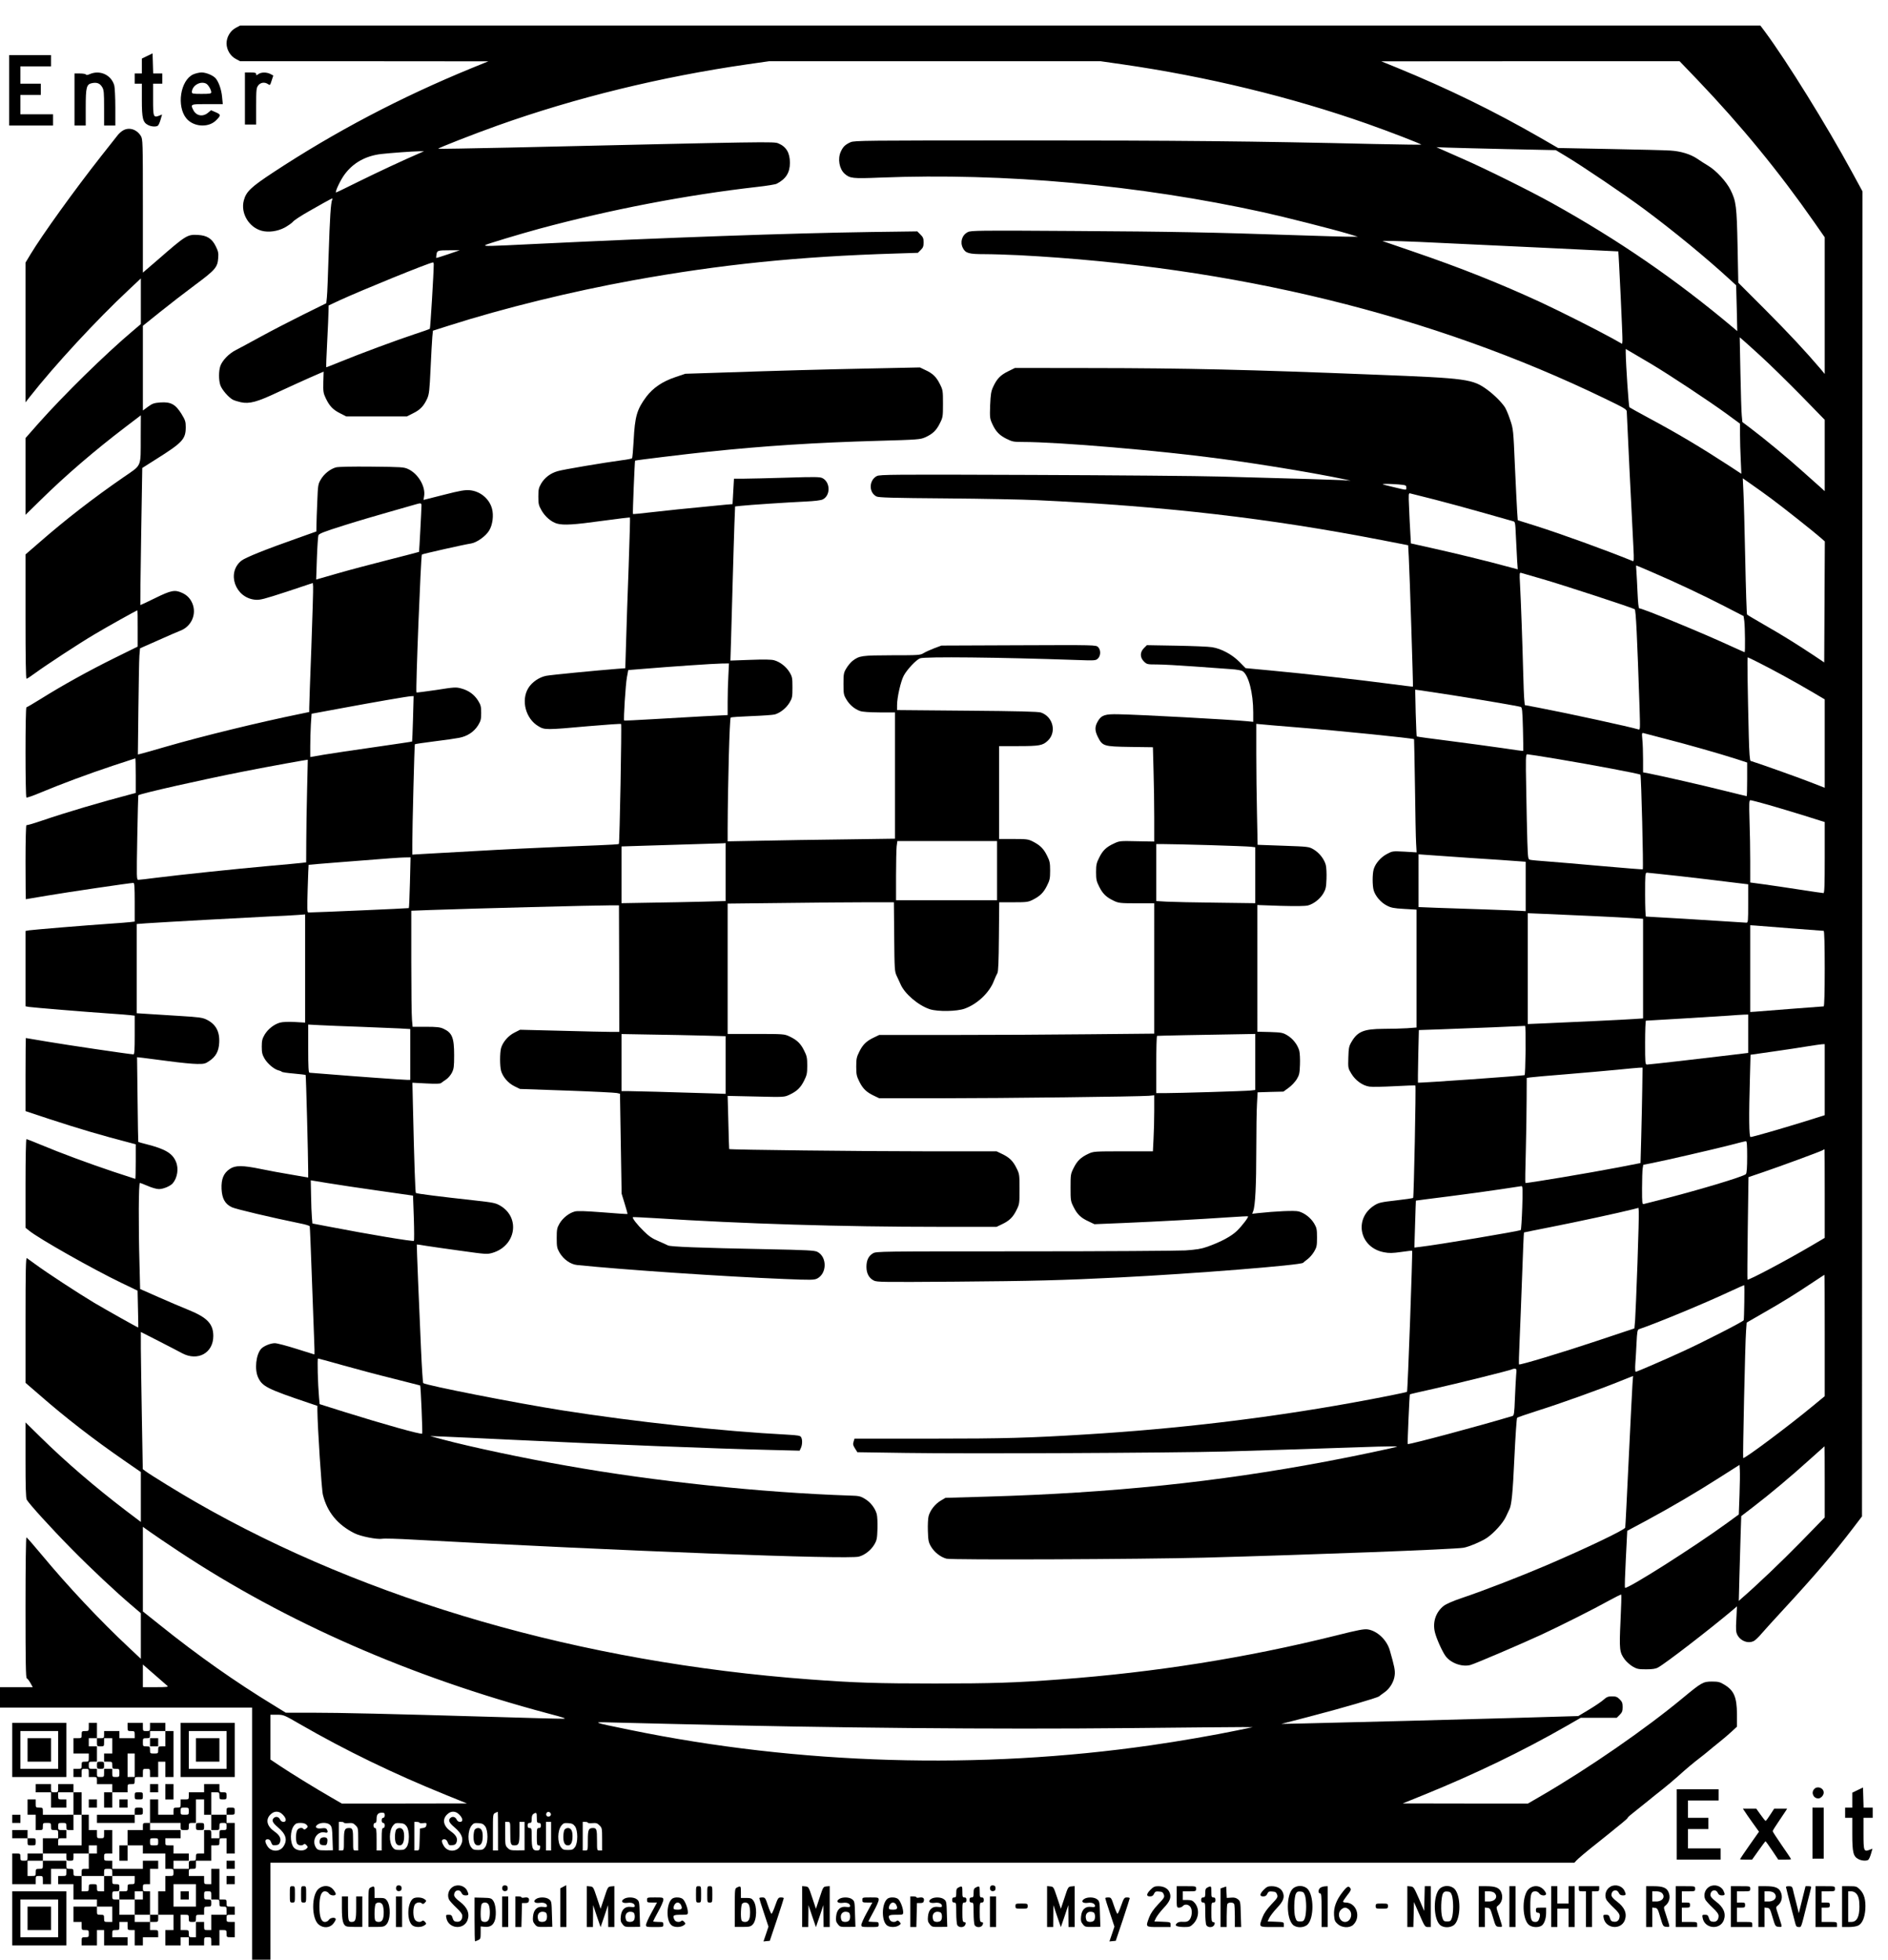
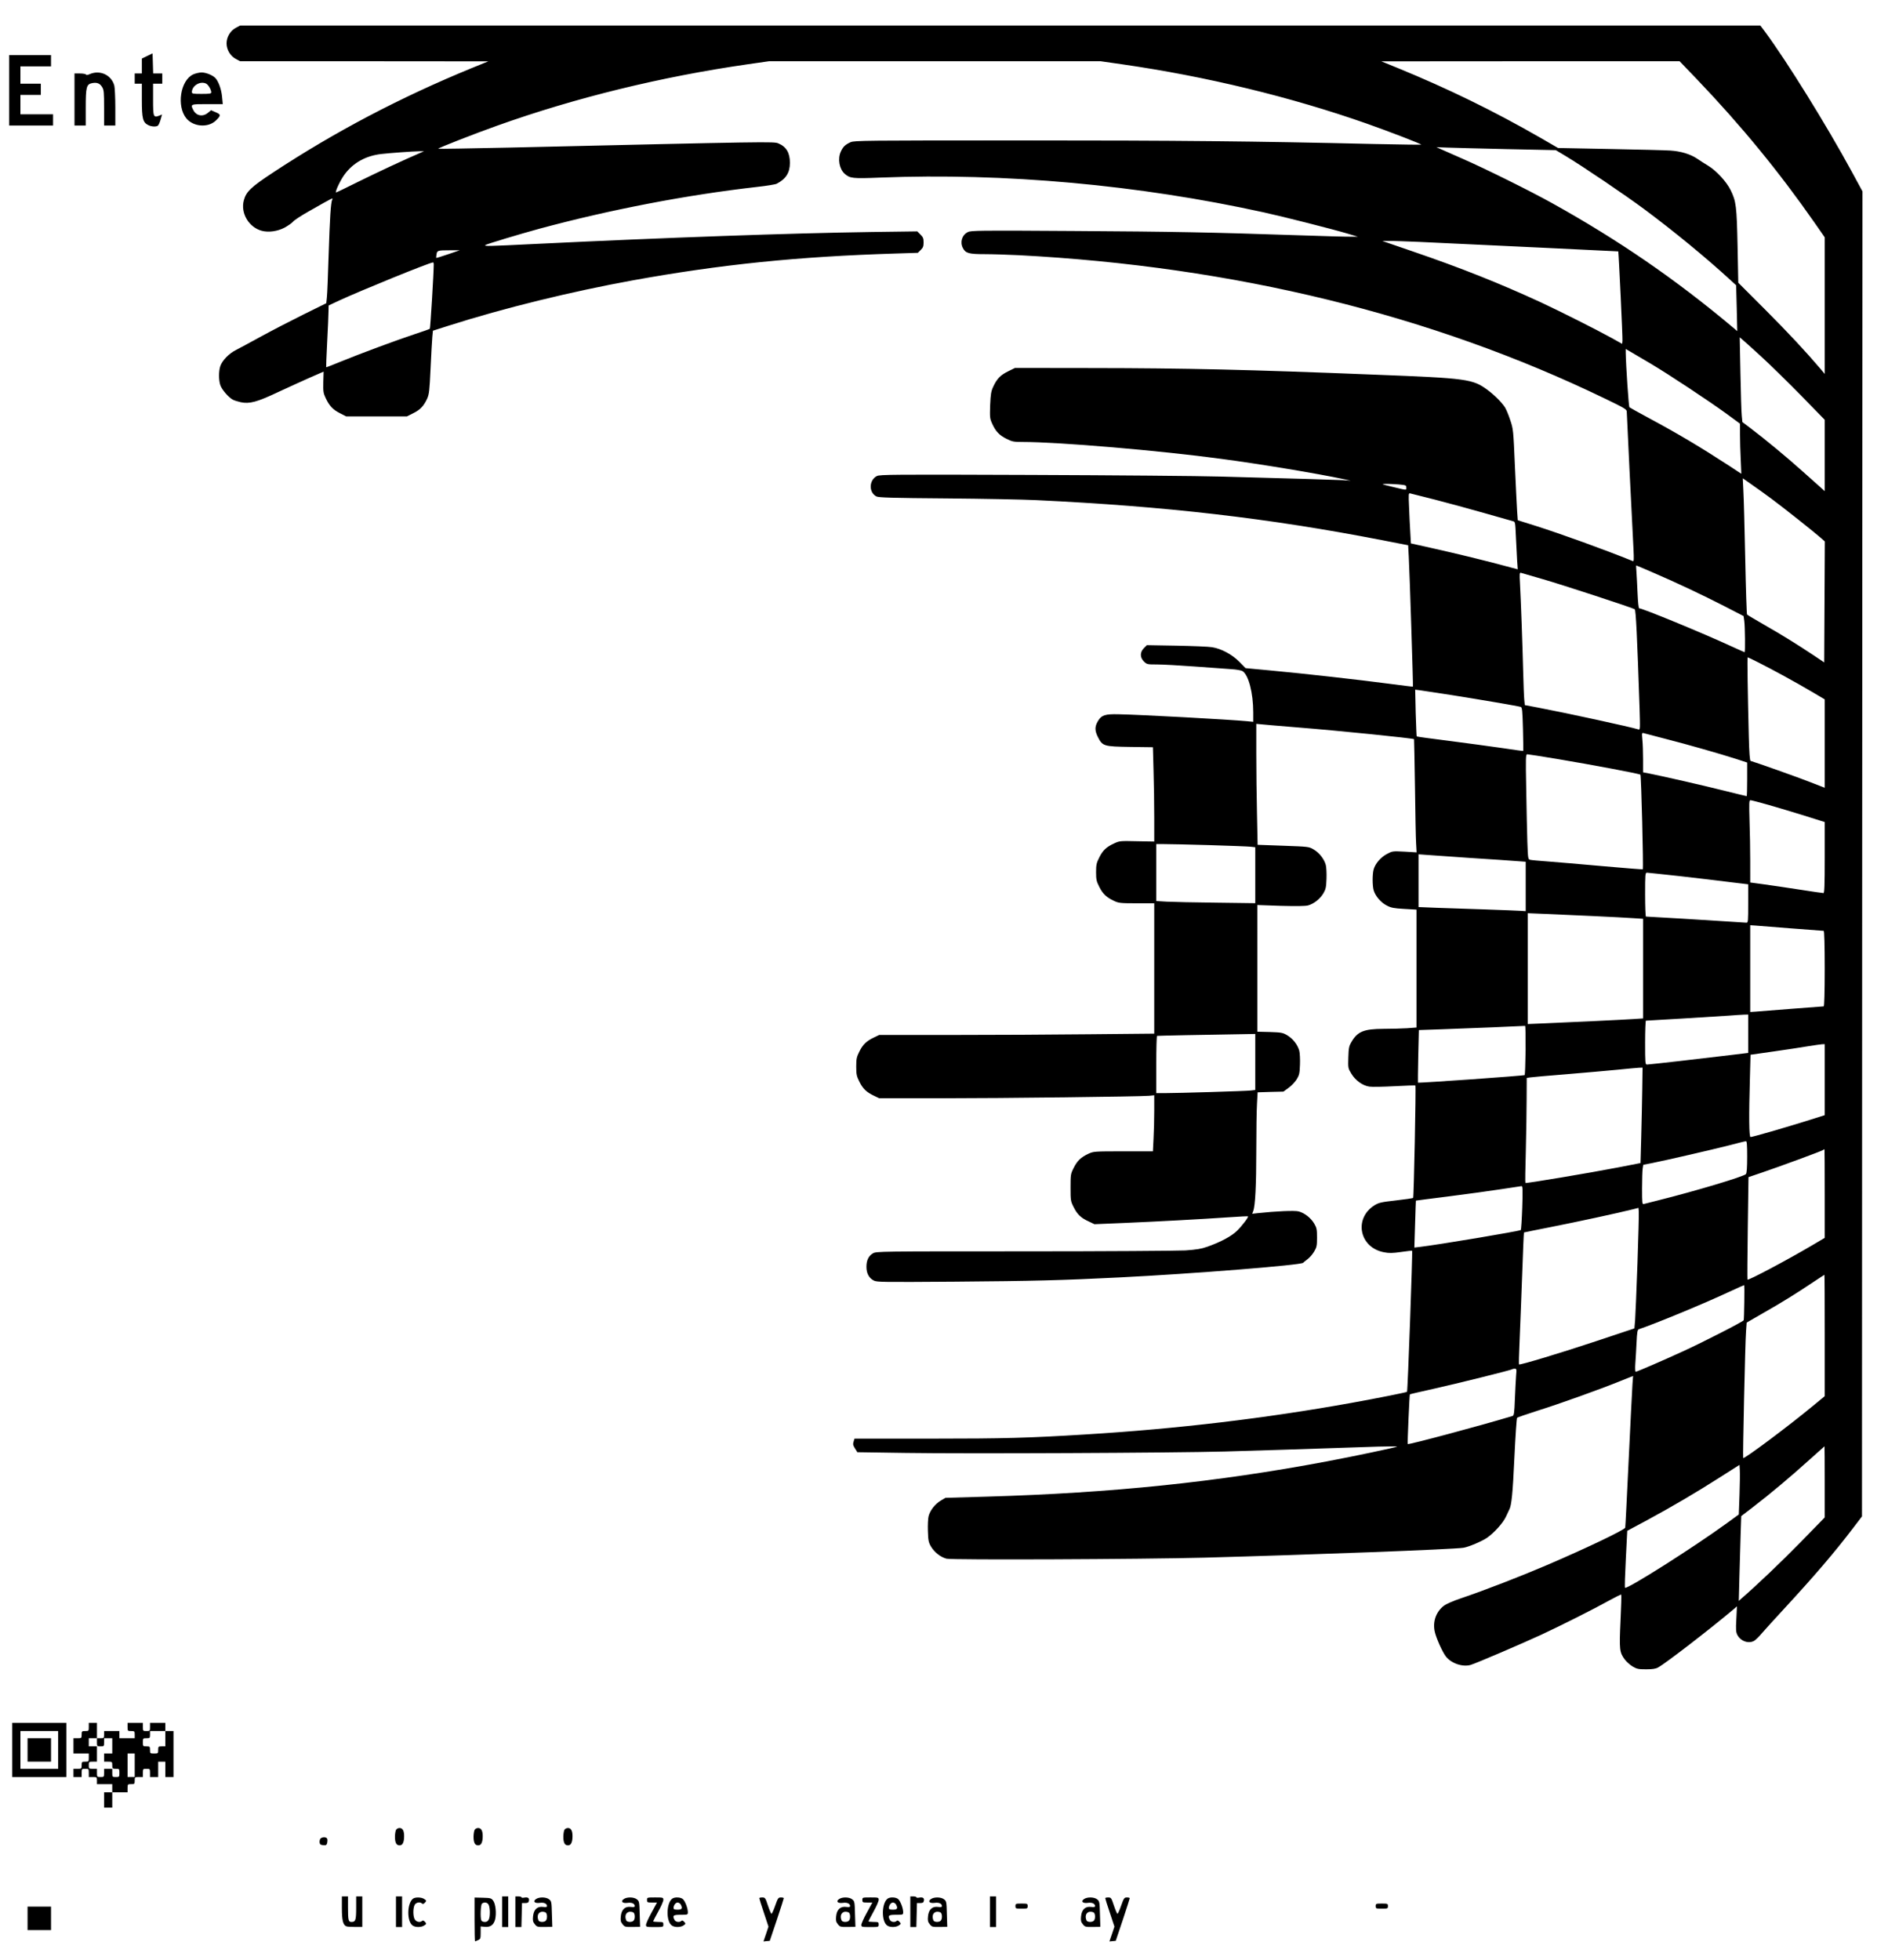
<svg xmlns="http://www.w3.org/2000/svg" version="1.0" width="2466.667" height="2560" viewBox="0 0 1850 1920">
  <path d="M231 27.3c-5.3 2.8-9 9-9 15.2 0 6.2 3.7 12.4 9 15.2l4.3 2.3h121.6l121.6.1-16.5 6.7c-69.9 28.7-133.6 62.2-194.1 102-22 14.5-26.7 18.9-29 27.6-3.3 12.4 4.9 26.3 17.5 29.7 6.7 1.8 15.5.6 22.5-3.1 3.4-1.9 7.2-4.5 8.4-6 1.2-1.4 8.1-5.9 15.2-9.9 25-14.2 23.9-13.6 23-11.5-1.4 3.3-2.3 17.6-3.5 54.4-.6 19.5-1.3 38.1-1.7 41.3l-.6 5.8-23.1 11.4c-12.7 6.3-31.4 16-41.6 21.6-10.2 5.6-21 11.4-24.1 13-6.6 3.3-13.1 10.1-15 15.5-1.7 5-1.7 13.8 0 18.8 1.5 4.4 8.1 12 12.2 14.2 1.6.8 5.1 1.9 7.9 2.5 8.4 1.8 15.9-.2 36.4-9.9 10-4.6 24.1-11.1 31.4-14.3l13.3-5.8-.3 10.2c-.2 9.2 0 10.8 2.3 15.7 3.7 7.8 7.1 11.4 14.1 14.9l6.1 3.1h59.4l6.1-3.1c7-3.4 10.5-7.2 13.8-14.4 1.9-4.4 2.3-7.8 3.3-29.5.6-13.5 1.4-27.3 1.7-30.8l.6-6.2 15.7-5c53.9-17.2 120-33.4 180.6-44.4 85.6-15.5 161.9-23.3 257-26.2l21.9-.7 2.8-2.8c2.3-2.2 2.8-3.6 2.8-7.4 0-3.9-.5-5.2-3.1-7.7l-3.1-3.1-45.1.6c-80.6 1.2-198.9 5.4-329.2 11.7-46.7 2.3-50.3 2.4-48.9 1.1.9-.9 33.8-10.8 52.9-16 69.7-18.8 144.2-33.1 213.6-41 9.1-1 17.7-2.4 19-3.1 9-4.7 12.9-10.8 12.9-20.5 0-9.8-3.6-15.8-11.3-19-4.5-1.9-7.2-1.8-263.5 4.1-38.2.8-69.6 1.4-69.8 1.1-.6-.5 35-14.5 58.1-22.7 76.5-27.3 160.3-47.8 245-60l21-3h325l21 3c82.6 11.9 165.5 32 240 58.2 21.6 7.6 53.7 20 53.1 20.5-.2.2-20.8-.1-45.7-.6-119.7-2.8-193.1-3.5-344.9-3.5-155 0-164.7.1-168.5 1.7-5.3 2.4-7.4 4.4-9.6 9.2-3.3 7.1-1.5 17 3.7 21.7 5.2 4.6 7.8 4.9 34.7 3.8 122-4.8 253.4 7.1 376.2 34.1 19.9 4.4 66.5 16.2 82 20.8l10 3h-7.3c-4 .1-26.9-.6-51-1.4-86-2.9-122.1-3.6-220.7-4.2-92.1-.6-100.3-.5-103.2 1.1-5.7 2.9-7.8 9.8-4.8 15.6 2.6 5.1 5.8 6 21.2 6 7.6 0 22.6.5 33.3 1 211.1 11 405 58.4 574.8 140.6 18.7 9 21.2 10.5 21.2 12.6 0 2.2 5.1 107.6 6.6 134.7.5 10.2.4 12.3-.7 11.8-27.4-11.1-69.6-26.4-96.1-34.8l-16.6-5.2-.6-8.6c-.3-4.7-1.3-24.8-2.2-44.6-1.5-35.3-1.6-36.2-4.6-45-1.6-5-4-10.6-5.2-12.5-3.3-5-10.2-11.9-16.9-16.9-14.7-10.8-19.7-11.5-109.7-15-124.8-5-186.4-6.4-277-6.5l-76.5-.1-6.7 3.3c-7.5 3.7-11 7.3-14.6 15.1-2.1 4.5-2.5 7.3-3 18.1-.4 12-.3 13 2 18.1 3.5 7.7 7 11.3 14 14.8 5.6 2.8 7 3.1 15.8 3.1 35.5 0 134.3 8.4 195 16.6 38.4 5.1 93.2 14.2 120 19.9l6.5 1.4-8-.5c-7.7-.4-39.5-1.3-119.5-3.5-20.6-.6-104.1-1.3-185.6-1.6-136-.5-148.3-.4-151.2 1.1-7.8 4-8.1 16.1-.4 20 2.2 1.1 15.3 1.5 68.7 1.9 36.3.3 75.9 1.1 88 1.7 126.8 6 227.8 17.7 338.1 39.1l26.2 5.1.6 11.1c.9 16.2 4.4 126.7 4.1 127.4-.1.2-10.2-1.1-22.5-2.7-28.5-3.8-85.4-10.2-117-13.1l-24.5-2.3-6-6.1c-7.2-7.3-17.8-13-26.8-14.4-3.4-.6-19.2-1.2-35.1-1.5l-28.8-.5-2.9 2.9c-4 4-4 9.1 0 13.1 2.9 2.8 3.3 2.9 12.8 2.9 5.4 0 22 .9 36.8 2 14.9 1.1 31.1 2.2 36 2.6 5 .3 9.9 1.2 11 1.9 5.9 3.7 10.5 21.4 10.5 40.4v9.3l-6.2-.6c-16.4-1.6-104.1-6.4-125.8-6.8-13-.3-16.6.8-20 6.4-3.4 5.6-3.4 9.4-.3 15.7 4.6 9.2 5.7 9.5 31.9 9.9l22.1.3.6 22.6c.4 12.5.7 33.2.7 46.2v23.6l-17-.3c-16.2-.4-17.2-.3-22.2 2.1-7.6 3.4-11.3 6.9-14.7 13.9-2.7 5.3-3.1 7.2-3.1 14.3 0 7.1.4 9 3.1 14.3 3.4 6.9 7.1 10.4 14.4 13.8 4.6 2.2 6.3 2.4 22.3 2.4h17.2V1012.7l-63.7.6c-35.1.4-95.7.7-134.8.7h-71l-5 2.4c-7.3 3.4-11 6.9-14.4 13.8-2.7 5.4-3.1 7.1-3.1 14.8 0 7.7.4 9.4 3.1 14.8 3.4 6.9 7.1 10.4 14.4 13.8l5 2.4H923c60.5 0 192.5-1.6 202.8-2.4l5.2-.5v15.3c0 8.4-.3 20.8-.7 27.4l-.6 12.2h-29.1c-28.4 0-29.2.1-34.1 2.4-7.3 3.4-11 6.9-14.4 13.8-3 5.9-3.1 6.6-3.1 19.3 0 12.7.1 13.4 3.1 19.3 3.5 7 7.1 10.5 14.9 14l5.4 2.6 29.1-1.2c32.3-1.4 75.7-3.7 103-5.6 9.9-.7 18.2-1.1 18.4-.9.8.6-5.5 8.9-10.6 14-5.6 5.5-15.8 11-29.3 15.8-5.9 2.1-10.5 2.8-21.5 3.6-7.7.4-79 .9-158.5.9-141.5 0-144.6 0-147.7 2-4.3 2.6-6.3 6.8-6.3 13.2 0 6.4 2.5 11 7.2 13.4 3 1.6 9.1 1.6 79.8 1.1 76.3-.6 104.3-1.3 162-4.2 70.3-3.5 177.3-12 178.9-14.3.4-.4 2.3-2 4.3-3.5 2.1-1.5 5-4.9 6.5-7.5 2.5-4.2 2.8-5.7 2.8-13.7 0-8.1-.3-9.5-2.8-13.8-3.3-5.5-9.3-10.2-15.1-11.8-3.9-1.1-22.8-.2-40.4 1.7l-5.2.6 1-2.7c2-5.2 3-25.4 3-59.5 0-19 .3-39.5.7-45.7l.6-11.1 12.6-.4 12.7-.3 4.9-3.6c2.8-1.9 6.3-5.7 8-8.3 2.6-4.3 3-5.9 3.3-14.5.2-5.3-.1-11.4-.7-13.7-1.6-5.8-6.2-11.8-11.8-15.1-4.4-2.6-5.7-2.8-17-3.2l-12.3-.3V886.7l22.8.8c15.5.4 24.1.3 26.9-.4 5.7-1.6 11.7-6.3 15-11.8 2.4-4.1 2.8-6 3.1-14.3.2-5.2-.1-11.3-.7-13.6-1.6-5.8-6.3-11.8-11.8-15.1-4.8-2.8-4.9-2.8-29.9-3.7l-25.1-.9-.6-30c-.4-16.5-.7-43.2-.7-59.2v-29.3l4.3.4c2.3.3 18.2 1.6 35.2 3 41.6 3.3 114.1 10.7 115.1 11.6.1.2.5 21.3.9 46.8.3 25.6.8 50.5 1.1 55.3l.5 8.8-11.8-.7c-11.7-.6-11.9-.6-17.3 2.3-6.1 3.2-11.4 9.4-13 15.1-1.3 4.8-1.3 15.6 0 20.4 1.6 5.6 6.9 11.9 12.7 14.9 4.3 2.3 6.9 2.8 17.2 3.4l12.1.7v115.5l-9.2.7c-5 .3-15.5.6-23.2.6-19.2.1-25.4 2.6-31.3 12.8-2.5 4.2-2.8 5.9-3.1 15.2-.3 10.4-.3 10.6 3 16 4 6.6 10.9 11.6 17.6 12.6 2.6.4 13.7.2 24.6-.4 11-.6 20.2-.9 20.5-.7.7.7-1.5 109.4-2.2 110.1-.3.4-7.9 1.5-16.8 2.5-14.3 1.6-16.8 2.2-20.8 4.6-20.9 12.9-15.2 41.7 9.1 46.2 5.1 1 8.3.9 16.8-.3 5.7-.8 10.5-1.4 10.7-1.2.6.5-4.3 137.6-5 138.2-.6.6-27.5 6-54.7 10.9-83.9 15.1-170.2 25.4-260.5 30.9-55.3 3.4-78.7 4.1-151.6 4.1h-74.6l-.9 3c-.8 2.4-.5 3.7 1.4 6.6l2.3 3.7 47.7.7c59 .9 259.9 0 312.7-1.4 33.8-1 70.4-2.1 150-4.8 10.5-.3 18.8-.3 18.5 0-.7.7-44.1 9.9-69.5 14.6-107.2 20.2-209.6 30.8-332 34.4l-41.1 1.2-4.7 2.8c-5.5 3.3-10.2 9.3-11.8 15.1-.6 2.2-.9 8.8-.7 14.6.3 9.3.6 11 3.1 15.3 3.3 5.5 9.2 10.2 15.1 11.8 4.9 1.4 191.2.6 252.6-1 103-2.8 244.2-8.1 254-9.7 5.1-.8 17.8-6.2 23-9.7 7-4.8 15.8-14.6 18.6-20.7 1.4-3 2.9-6.2 3.3-7 2.2-4.1 3.4-15.5 5-50.8 1-21.1 2.2-38.7 2.7-39.2.5-.4 9.7-3.6 20.4-7 22.2-7 60.1-20.6 79.9-28.6l13.3-5.3-.6 8.2c-.3 4.5-2 37.7-3.7 73.7-1.7 36-3.2 66-3.4 66.7-.7 2.3-38.7 20.4-77 36.8-26.2 11.2-61.1 24.7-83 32.1-8.4 2.8-15.5 5.9-17.8 7.7-7.7 6-11.1 15.8-8.7 25.8 1.5 6.3 7.3 19.2 10.6 23.6 5.2 6.9 16.5 10.8 24.4 8.5 5.2-1.5 50-20.7 69.5-29.7 19.5-9.1 51-24.9 66.8-33.7 6-3.3 11.1-5.8 11.3-5.5.3.3 0 11.9-.7 25.8-1.3 28.1-1 30.7 4.1 37.7 1.6 2.2 5.1 5.3 7.7 6.9 4.3 2.5 5.8 2.8 13.3 2.8 6.2 0 9.4-.5 11.7-1.8 7.2-3.9 49.8-36.7 73.6-56.7l3.7-3.2-.6 12.4c-.6 10.5-.4 12.8 1 15.6 3.2 6.1 10.9 8.9 16.4 5.8 1.3-.7 4.7-3.9 7.4-7.2 2.8-3.2 12.5-14 21.7-23.9 30.2-32.7 49.6-55.4 67.6-79l9-11.8.2-649.1.3-649.1-10.6-19.5c-24.7-45.4-63.3-107.7-85.2-137.3l-4.3-5.7H235.3l-4.3 2.3zm1431.8 50.4c43.2 45.2 80.3 90.4 115.1 140.3l10.1 14.5v133.9l-3.7-4.5c-15-17.6-31.3-35.1-54.3-58.2l-26.7-26.7-.7-35.8c-.8-39.2-1.4-44-6.9-55.1-4-8.1-13.9-18.9-21.9-23.7-3.3-2-8.2-5.1-10.9-7-6.6-4.4-16.1-7.3-26.3-7.9-4.4-.3-31-1-59-1.5l-50.9-1-17.1-9.9c-46.1-26.5-90.6-48.2-140.6-68.7l-15.5-6.3 146.2-.1h146.1l17 17.7zm-186.3 68.4l48 1 9.5 5.7c16.4 9.8 58.7 38.4 77.5 52.4 28.9 21.5 60.4 47.4 83.8 68.9l5.9 5.4.6 22.5.5 22.4-3.9-3.3c-56.4-47.4-112.5-85.9-177.4-122-21-11.7-65.5-33.8-87.5-43.4-9.3-4.1-19-8.4-21.5-9.5l-4.5-2 10.5.4c5.8.2 32.1.9 58.5 1.5zM412 149.7c-16.8 7.2-43.2 19.6-61 28.4-11.8 5.9-21.6 10.6-21.8 10.5-.9-1 4.5-12.4 8.4-17.6 8.4-11.5 20.7-18.3 35.9-20.1 8.8-1 30.4-2.6 37.5-2.7h4.5l-3.5 1.5zm978.5 87.3c73.3 3.4 195 9.2 195.2 9.3.4.5 4.4 84.9 4.1 87.6l-.3 3-10-5.6c-15.8-8.7-50.4-26.1-69.7-35.1-39.9-18.4-77.9-33.6-125.3-49.8l-30-10.3h7c3.9-.1 16.9.4 29 .9zm-951.4 12.1c-6.3 2.1-11.5 3.8-11.7 3.6-.1-.1.1-1.6.3-3.4.6-3.9 1.2-4.1 13.3-4.1h9.5l-11.4 3.9zM425 259.2c0 8.2-3.3 62.4-3.8 62.9-.4.4-7.2 2.8-15.2 5.4-17.2 5.7-52.9 18.9-72.4 26.9-7.6 3.1-13.9 5.6-14 5.4-.1-.2.3-11.3 1-24.8s1.3-27 1.3-30.1l.1-5.6 10.2-4.8c21-9.7 88.4-37.2 92.1-37.4.4-.1.7.9.7 2.1zm1300.2 89.6c8.7 7.9 26.3 25.2 39.3 38.4l23.5 24.1v69.9l-4.3-3.9c-2.4-2.1-10.6-9.4-18.3-16.3-15.2-13.6-35.9-30.7-49.5-41l-8.6-6.5-.6-6.5c-.4-3.6-.9-22.3-1.3-41.5l-.7-35 2.4 2c1.3 1.1 9.5 8.4 18.1 16.3zm-107.7 7.5c18.8 11.2 56.8 36.4 74.3 49.1l13.2 9.7v10.8c0 5.9.3 17 .7 24.5l.6 13.8-11.7-7.7c-29.1-18.9-50.1-31.4-79.1-47-9.9-5.3-18.4-10.1-18.9-10.5-.7-.7-3.4-40.9-3.6-53.3v-3.8l4.8 2.8c2.6 1.5 11.5 6.7 19.7 11.6zM1736 488.8c11.7 8.7 41.5 32.3 48.3 38.3l3.8 3.4-.3 59.3-.3 59.2-10-6.7c-16.4-10.9-31-20-48.5-30-9.1-5.2-16.8-9.8-17.1-10.2-.4-.3-1.2-24.9-1.8-54.6-.6-29.7-1.4-59.6-1.8-66.4l-.6-12.5 8.4 5.9c4.6 3.2 13.6 9.6 19.9 14.3zm-365.7-14.2c7.2.7 7.7.8 7.7 3 0 2.9 1.2 2.9-13.5-.6-10.9-2.6-11.5-2.9-6.9-2.9 2.8-.1 8.5.2 12.7.5zm35.7 14.9c12.4 3.2 34.2 9.1 48.5 13.2 14.3 4.1 27 7.7 28.2 8 2 .5 2.1 1.2 2.7 15.1.4 8.1.9 18.6 1.2 23.4l.6 8.6-10.9-2.9c-17.8-4.9-49.4-12.6-72.3-17.7l-21.5-4.8-.6-11c-.4-6-.9-17.1-1.2-24.7-.6-12.7-.5-13.8 1.1-13.3.9.3 11.8 3 24.2 6.1zm213.6 71.4c23.5 10.1 48.4 21.9 69.9 32.9l19 9.8.7 5c.7 5.6 1 30.4.3 30.4-.2 0-6.4-2.8-13.7-6.1-27.9-12.9-86.3-36.9-89.6-36.9-.6 0-1.2-6-1.6-14.8-.3-8.1-.9-17.5-1.1-21-.3-3.4-.4-6.2-.2-6.2s7.6 3.1 16.3 6.9zm-107.6 6.6c18.7 5.4 87.3 27.8 89.8 29.4 1.2.7 2.4 26.5 4.8 97.5.6 20.5.6 20.8-1.3 20.2-7.7-2.4-69.2-15.8-97-21.1l-14.2-2.7-.5-5.2c-.3-2.8-.8-15.5-1.1-28.1-.7-27.1-2.2-69.3-3.1-85.4-.6-10.7-.5-11.3 1.2-10.8 1.1.3 10.7 3.1 21.4 6.2zm211.1 81.6c13.2 6.6 36.3 19.2 52.2 28.6l12.7 7.5v86.6l-14.7-5.7c-11.7-4.6-52.6-19.1-57.9-20.6-.8-.2-1.4-7.6-1.8-23.7-1.1-44.5-1.6-77.8-1.1-77.8.3 0 5.1 2.3 10.6 5.1zm-300.1 32c26.6 4.2 64.3 10.6 67.1 11.5 1.4.4 1.7 3.4 2.2 21.7.3 11.6.4 21.3.3 21.4-.1.2-9.4-1.1-20.7-2.8-11.2-1.6-34.6-4.8-51.8-7-17.3-2.2-31.7-4.1-31.9-4.4-.2-.2-.6-10.6-1-23.1l-.5-22.7 5.4.7c3 .4 16.9 2.5 30.9 4.7zm209 42.8c21.9 5.6 52.4 14.3 69 19.6l11 3.6v16.5c0 9-.2 16.4-.5 16.4s-10.3-2.4-22.3-5.4c-21.1-5.3-60.3-14.2-72.9-16.7l-6.3-1.2v-12.6c0-6.9-.3-15.7-.7-19.5-.6-6.4-.5-6.8 1.3-6.3 1 .3 10.7 2.8 21.4 5.6zm-106.7 19.6c35.8 6 81 14.5 82.1 15.5.8.8 3.1 91.8 2.3 92.7-.3.2-18-1.2-39.3-3.1-21.4-1.9-45.6-4-53.9-4.6-8.2-.6-16-1.3-17.1-1.6-2.1-.4-2.2-1-2.8-17.6-.3-9.5-.8-32.7-1.1-51.6-.6-31.1-.5-34.2 1-34.2.9 0 13.9 2 28.8 4.5zm207.3 45c8.7 2.5 24.8 7.3 35.7 10.7l19.7 6.2v34.8c0 27.2-.3 34.8-1.2 34.8-.7 0-11.2-1.5-23.3-3.4-12.1-1.9-28-4.2-35.2-5.2l-13.3-1.8V844c0-11.4-.3-29.5-.7-40.3-.5-17-.4-19.7.9-19.7.8 0 8.6 2 17.4 4.5zM1185 828c20.1.6 38.4 1.3 40.8 1.6l4.2.5v54.8l-38.2-.5c-21.1-.2-42.9-.7-48.5-1l-10.3-.6V827h7.8c4.2 0 24.1.4 44.2 1zm256 12.6c20.6 1.3 41.2 2.7 45.8 3.1l8.2.6v48.4l-4.7-.3c-2.7-.2-18.5-.8-35.3-1.4-16.8-.6-38.3-1.3-47.7-1.6l-17.3-.7V837l6.8.5c3.7.3 23.6 1.7 44.2 3.1zm205 17.8c16.8 1.9 38.7 4.5 48.8 5.8l18.2 2.2v18.8c0 17.2-.1 18.8-1.7 18.8-1 0-8.1-.5-15.8-1-12.5-.9-80.6-5-82.7-5-.4 0-.8-9.7-.8-21.5 0-19.8.1-21.5 1.8-21.5.9 0 15.4 1.6 32.2 3.4zm-85 39.1c16.8.8 34.7 1.7 39.8 2.1l9.2.6v97.6l-9.2.6c-9.9.7-59 3-87 4.2l-16.8.7V894.7l16.8.7c9.2.4 30.4 1.3 47.2 2.1zm194.3 12.1c16.9 1.3 31.2 2.4 31.7 2.4.6 0 1 14.2 1 37s-.4 37-1 37c-.5 0-14.8 1.1-31.7 2.4-16.9 1.4-32.9 2.6-35.5 2.8l-4.8.3v-85l4.8.3c2.6.2 18.6 1.4 35.5 2.8zm-42.3 103.2v18.8l-18.2 2.2c-23.5 2.9-78.8 9.2-81 9.2-1.7 0-1.8-1.7-1.8-21.5 0-11.8.4-21.5.8-21.5 2 0 70.7-4.2 80.7-4.9 6.1-.5 12.9-.9 15.3-1l4.2-.1v18.8zm-218.1 16.1c-.2 13.2-.6 24.2-.9 24.4-.7.7-104.1 8-104.6 7.4-.1-.1 0-11.7.3-25.8l.6-25.7 20.6-.7c26.2-.9 82.3-3.2 83.5-3.4.4 0 .6 10.7.5 23.8zm-264.9 11.5v27.5l-4.2.5c-4.6.6-72 2.6-85 2.6h-7.8v-28c0-15.4.3-28.1.8-28.1.6-.2 46.4-1.1 85-1.7l11.2-.2v27.4zm558 17.4v34.8l-19.7 6.2c-22.6 7-51 15.2-53 15.2-1.5 0-1.7-20.5-.6-58.1l.6-22.5 23.1-3.3c12.7-1.8 27.8-4.1 33.6-5.1 5.8-.9 11.7-1.8 13.3-1.9l2.7-.1v34.8zm-178.8 9.4c-.2 11.7-.6 32.8-1 46.8l-.7 25.5-21.5 4.2c-27.4 5.3-90.7 15.9-91.3 15.3-.3-.3-.1-14.2.4-31 .4-16.8.8-39.8.8-51.2l.1-20.7 3.3-.5c1.7-.3 17.6-1.7 35.2-3.1 17.6-1.5 40.1-3.4 50-4.4 9.9-1 19.6-1.9 21.5-2l3.5-.1-.3 21.2zm102.8 66.1c0 10.7-.4 15.8-1.2 17-1.9 2.4-49.4 16.6-85.8 25.7-6.9 1.7-13.3 3.3-14.2 3.6-1.7.5-1.8-.7-1.8-15.3 0-8.7.3-17.4.6-19.4l.6-3.7 8.7-1.7c13.6-2.7 59.1-13.2 75.6-17.4 8.3-2.2 15.6-4 16.3-4 .9-.1 1.2 3.6 1.2 15.2zm76 36.1v43.4l-12.7 7.5c-25.5 15-62 34.3-63 33.4-.2-.3-.1-23 .3-50.4l.7-50 14.1-4.8c15.6-5.3 56.3-20.2 58.6-21.6.8-.5 1.6-.9 1.8-.9.1 0 .2 19.5.2 43.4zm-296.4 13.8c-.4 11.7-1.1 21.6-1.4 21.9-1.1 1.1-81.3 14.5-98.5 16.5l-5.8.7.7-22.9c.4-12.6.7-23 .8-23.1 0 0 14.7-2 32.6-4.2 17.9-2.3 40.8-5.4 51-7 10.2-1.6 19.1-2.9 19.9-3 1.1-.1 1.3 3.3.7 21.1zm112.9 54.8c-.9 26.1-2 51.1-2.3 55.5l-.7 8-36 12c-35 11.7-76.2 24.1-77.1 23.3-.2-.3 0-10.6.6-22.9.5-12.3 1.7-41.3 2.5-64.3.8-23.1 1.6-42 1.8-42.1.1-.1 12.1-2.5 26.7-5.4 24.5-4.8 67.1-14 80-17.3l5.5-1.4.3 3.5c.2 2-.4 25-1.3 51.1zm183.5 70.4v59.5l-11.4 9.4c-23.9 19.8-67.4 52.3-68.5 51.2-.5-.6 1.9-113.6 2.8-124.3l.6-8.4 16.3-9.4c18.3-10.4 32.3-19.1 48.7-30.1 6-4 11.1-7.3 11.2-7.3.2 0 .3 26.7.3 59.4zm-78.8-32.7c-.1 9.3-.4 17.3-.6 17.8-.4 1.3-40.3 21.7-59.6 30.5-18.2 8.4-45.1 20-46.2 20-.5 0-.7-3.3-.4-7.8.3-4.2.9-13.5 1.2-20.5.5-10.7.9-12.9 2.3-13.4 16.9-5.7 64.3-25.3 88.6-36.7 7.7-3.5 14.2-6.5 14.5-6.5.3-.1.4 7.4.2 16.6zm-223.6 72c-.3 3.8-.8 14.1-1.2 23-.5 13.7-.9 16.2-2.3 16.6-31 9.4-101.8 28.3-102.7 27.5-.4-.4 1.7-48.2 2.1-48.7.2-.2 10.4-2.6 22.7-5.3 23.4-5.2 76.8-18.5 77.7-19.3.2-.3 1.3-.5 2.4-.5 1.7 0 1.9.5 1.3 6.7zm302.4 104.2v34.8l-23.5 24.1c-19.1 19.5-43 42.3-58.4 55.6l-2.3 2.1.6-23.5c.3-12.9.9-31.6 1.2-41.6l.6-18 11.6-8.9c16-12.2 37.9-30.6 55.2-46.3 8-7.2 14.6-13.1 14.8-13.2.1 0 .2 15.7.2 34.9zm-83.5 12.7l-.7 19.2-11.8 8.6c-32 23.3-97.9 65.1-99.7 63.2-.4-.3 0-13 .8-28.2l1.4-27.6 18.5-9.9c25.5-13.8 49-27.6 72-42.3l19.5-12.4.3 5.1c.2 2.9.1 13.8-.3 24.3zM144.3 54.8l-5.3 2.6V72h-7v10h7v16.1c0 17.9 1 21.8 6.1 24.4 3 1.6 7.7 1.9 9.5.7.7-.4 1.9-3 2.7-5.8l1.5-5.2-2.7 1.1c-5.8 2.2-6.1 1.3-6.1-15.8V82h9V72h-8.9l-.3-9.9-.3-9.8-5.2 2.5zM9 88.5V123h43v-11H20V93h20V82H20V65h30V54H9v34.5zM88 72.6c-2.2 1-3.6 1.1-3.8.4-.2-.5-2.8-1-5.8-1H73v51h11v-17.5c0-20.3.7-23 6.4-24.1 4.7-.8 7.4.2 9.7 3.9 1.7 2.8 1.9 5.2 1.9 20.4V123h11v-17.8c0-9.7-.5-19.4-1-21.4-2.9-10.4-14-15.5-24-11.2zM189.3 72.9c-12.6 5.8-16.5 31.3-6.6 43.2 6.9 8.2 21.1 9.2 28.6 2.2 5.3-5.1 5.4-6.1.1-8.3l-4.6-2-3 2.5c-5 4.2-11.4 3.1-14.3-2.5-3.1-6-3-6 13.6-6h15.2l-.7-7.2c-.7-7.2-3.3-14.6-6.4-18.2-2.6-2.8-9.2-5.6-13.7-5.6-2.2 0-5.9.9-8.2 1.9zm12.8 9.1c2.1 1.2 4.9 6 4.9 8.5 0 1.2-1.6 1.5-9.5 1.5-8.4 0-9.5-.2-9.5-1.8.2-6.4 8.4-11.2 14.1-8.2z" />
-   <path d="M240 96.5V122h11v-17.9c0-16.5.2-18 2.1-20.5 2.3-2.9 6.3-3.4 9.5-1.2 2 1.4 2.1 1.2 3.6-3.5l1.6-4.9-2.8-1.5c-3.8-1.9-9-1.9-11.8.1-2 1.4-2.2 1.4-2.2 0 0-1.3-1.2-1.6-5.5-1.6H240v25.5zM120.4 127.9c-1.7 1-4 3.1-5.2 4.7-1.3 1.6-8.5 10.8-16.1 20.4-26 33-57.7 77.1-69.3 96.3l-4.8 8v136.9l4.2-5.4c24.3-30.9 65.2-75.2 97.1-105l11.7-11v44.7l-8.2 7c-26.7 22.5-67.7 62.8-92.1 90.3L25 429.2v75.2l14.8-14.5c24.7-24.3 52.9-48.5 83.5-71.8l14.7-11.2-.1 20.8c-.1 30.9 1.5 27.2-16.9 39.9-29.3 20.2-57 41.6-82.7 64.1L25 543.2v60.9c0 40.3.3 60.9 1 60.9.6 0 4.3-2.5 8.4-5.5 10.5-7.7 42.8-28.9 58-37.9 12.2-7.3 41.4-23.6 42.2-23.6.2 0 .4 8 .3 17.7v17.8l-22.7 11.2c-24.9 12.3-51.1 26.8-72 39.9-7.4 4.6-13.9 8.4-14.3 8.4-1.2 0-1.2 87.7 0 88.4.5.3 6.9-1.9 14.2-5 19.1-8 46.1-18.1 70.8-26.3 11.7-3.9 21.5-7.1 21.7-7.1.2 0 .4 7.6.4 17v16.9l-4.2 1.1c-30.5 8-63.6 17.8-87.7 26-7.9 2.7-14.8 4.7-15.2 4.4-.5-.3-.9 15.6-.9 36 0 20.1.2 36.6.3 36.6.2 0 9.6-1.6 20.8-3.5 18.7-3.2 81.7-12.5 84.7-12.5.9 0 1.2 4.5 1.2 18.9v19l-4.3.5c-2.3.3-11.4 1-20.2 1.6-22.5 1.5-75.4 5.9-79.2 6.5l-3.3.6v73.8l3.2.6c3.9.6 56.8 5 79.3 6.5 8.8.6 17.9 1.3 20.3 1.6l4.2.5v19c0 14.4-.3 18.9-1.2 18.9-3 0-66-9.3-84.7-12.5-11.2-1.9-20.6-3.5-20.8-3.5-.1 0-.3 16.1-.3 35.8v35.8l23.2 7.7c30.9 10.1 50 15.7 80.6 23.7l4.2 1.1v16.9c0 9.4-.2 17-.4 17s-10-3.2-21.7-7.1c-24.7-8.3-51.7-18.3-70.8-26.3-7.4-3.1-13.8-5.6-14.2-5.6-.5 0-.9 19.5-.9 43.4v43.5l3.5 2.8c9.2 7.6 62.2 37.6 90.7 51.3l15.6 7.5.4 18c.2 9.9.4 18.1.3 18.1-.1.4-30.8-16.9-43.2-24.2-15.7-9.4-46.6-29.6-57.7-37.8-3.9-2.8-7.7-5.5-8.3-6-1-.6-1.3 11.8-1.3 60.7v61.5l13.3 11.5c25.9 22.7 53.4 43.9 83.5 64.7l16.2 11.2v48.9l-14.8-11.2c-30.5-23.3-58.7-47.5-83.4-71.8L25 1393.6v36.8c0 25.8.3 37.4 1.2 38.9 2 3.8 23.5 27.5 43.8 48.1 19.2 19.5 43.6 42.4 59.8 56.1l8.2 7v44.7l-11.7-11c-28.2-26.4-59.4-59.5-85.7-91.2-7.6-9.1-14.2-16.7-14.7-16.8-.5-.2-.9 27.5-.9 68.6 0 54.3.3 69.1 1.2 69.5.7.2 2.3 2.3 3.6 4.6l2.3 4.1H0v20h247v247h18v-95H1542.7l1.9-2.1c1.9-2.1 10.2-9.1 21.4-17.9 3.1-2.5 8.4-6.7 11.6-9.3 3.2-2.7 8.5-6.9 11.7-9.5 3.1-2.5 5.7-4.9 5.7-5.3 0-.5 3.5-3.5 7.8-6.8 4.2-3.4 10.2-8.1 13.2-10.6s8.9-7.2 13-10.4 10.9-9 15.1-12.7c8.4-7.6 15.1-13.2 21.9-18.4 2.5-1.9 6.1-4.8 8.1-6.5 1.9-1.6 6.6-5.5 10.4-8.5 3.8-3 9.3-7.7 12.2-10.4l5.3-4.9v-12.1c-.1-17-2.9-23.5-12.8-29.3-3.9-2.4-5.8-2.8-11.8-2.8-8.5 0-10.2 1-28.1 15.8-36.7 30.5-92.2 68.9-139 96.1l-13.1 7.6h-61.4l-61.3-.1 20.5-8.3c50.5-20.5 97.1-43 140.2-67.7l13.7-7.9h35.3l2.9-2.9c2.4-2.4 2.9-3.8 2.9-7.6s-.5-5.2-2.9-7.6c-2.4-2.4-3.8-2.9-7.5-2.9-3.8 0-5.3.6-8.3 3.3-2.1 1.9-8.5 6.2-14.3 9.7l-10.5 6.3-61 1.8c-58.8 1.7-157.7 4.3-206.5 5.4l-23.5.5 27-7c31.6-8.2 67-18.5 68.8-20 .7-.6 3.1-2.4 5.4-4 5.2-3.7 9.2-10.3 9.9-16.6.6-4.7-.3-9-4.8-24.6-2.9-10.1-12.3-19-21.6-20.4-3.7-.5-9.3.5-31.1 6-88 21.9-177.4 36.1-270.6 43-43.9 3.3-66.5 4-122.5 4s-78.6-.7-122.5-4c-223.7-16.6-433.4-77.1-601.4-173.6-15.3-8.7-45.4-27.2-49.9-30.7l-2.3-1.7-.9-51c-.5-28-.9-58.2-1-67.2V1305l18.1 9.2c9.9 5.1 20 10.3 22.3 11.6 15.4 8.2 30.6-.2 30.6-16.8 0-11.9-5.9-18.1-24-25.5-6.3-2.5-19.6-8.2-29.6-12.6l-18.1-8-.6-24.1c-1.1-38.5-.9-79.8.4-79.8.6 0 4.1 1.4 7.9 3 3.8 1.7 8.6 3 10.7 3 4.3 0 11-2.8 13.5-5.6 4.6-5.3 6.1-14.5 3.2-21.2-3.4-8.3-10.6-12.5-28.7-17.1-4.3-1.1-8-2.1-8.2-2.3-.1-.2-.5-18.9-.7-41.7l-.5-41.3 5.6.6c3.1.4 14.6 1.9 25.6 3.3 11 1.5 23.4 2.7 27.6 2.7 6.6.1 8.1-.2 11.7-2.7 6.7-4.4 9.6-9.7 10-18.2.6-10.9-3.4-18.2-12.5-22.6-3.9-1.9-7.5-2.4-25.7-3.5-11.6-.7-25.9-1.6-31.8-2l-10.8-.7v-87.4l9.3-.7c17.9-1.2 95.5-5.5 118.7-6.6 12.9-.5 26.5-1.3 30.3-1.6l6.7-.5v106l-10.2-.6c-6.3-.3-11.9-.1-14.4.6-5.8 1.6-11.8 6.3-15.1 11.8-2.3 4-2.8 5.9-2.8 11.8s.5 7.8 2.8 11.8c3 5 9.3 10.3 13.6 11.4 1.4.3 2.8.9 3.1 1.3.3.5 5.6 1.3 11.8 1.8 6.3.6 11.5 1.2 11.7 1.4.4.3 2.5 81.8 2.5 94.4v6.1l-16.7-2.9c-9.3-1.5-22.6-4-29.8-5.5-17.5-3.6-24.9-3.7-30.2-.1-6.2 4.1-8.6 9.9-8.2 19.7.5 9.5 3.4 14.7 10.1 17.9 3.7 1.8 38.4 10 67.2 15.9 4.8.9 9 2.2 9.1 2.8.2.5 1.1 22.1 2 48 .9 25.8 2 53.9 2.3 62.3.4 8.3.5 15.2.2 15.2-.2 0-8.2-2.5-17.6-5.5-9.5-3-18.9-5.5-21.1-5.5-4.3 0-11 2.8-13.5 5.6-5 5.7-6.5 20.1-2.9 27.9 4.1 8.9 8.9 11.3 50.4 25.3l7.7 2.6v4.6c.2 16.6 4.1 77.4 5.4 82.5 4.2 17 14.4 29.4 30.9 37.7 6 3.1 22.4 6.3 27.3 5.4 1.8-.4 15.8 0 31.1.9 201.4 11 425.4 19.6 435.9 16.6 5.9-1.6 11.8-6.3 15.1-11.8 2.5-4.3 2.8-6 3.1-15.3.2-5.8-.1-12.4-.7-14.6-1.6-5.8-6.2-11.8-11.8-15-4.1-2.5-5.9-2.9-14.3-3.1-86.8-2.9-191.7-13.9-278.5-29.4-42.3-7.4-93.3-18.3-120-25.4l-13-3.5 13 .5c7.2.3 36.2 1.6 64.5 3 98.4 4.7 201.4 8.8 256.5 10.1l28 .7 1.3-2.7c1.4-3.2 1.6-8 .2-10.5-.8-1.5-2.9-1.9-13.7-2.5-63.7-3.3-149.2-12.6-219.8-23.7-45.9-7.2-134.1-24.6-136.8-26.8-.4-.4-1.4-15.8-2.2-34.2-1.8-39-4.3-101.3-4.1-101.6.1-.1 4.2.4 9.1 1.3 5 .8 20.4 3 34.3 4.9 24.3 3.4 25.5 3.5 30.7 2 22.9-6.7 27.6-34.3 7.9-46.1-4.8-2.8-6.6-3.2-25.5-5.3-32.9-3.6-56.8-6.6-57.4-7.3-.6-.6-1.6-29.2-2.9-85.7l-.5-22.3 13.4.7c9.3.5 13.8.4 14.7-.4.7-.6 2.9-2.1 4.8-3.4 1.9-1.2 4.5-4.2 5.8-6.7 1.9-3.9 2.2-5.9 2.2-17.2 0-17.2-2-22-10.5-25.9-3.2-1.5-6.5-1.9-17.1-1.9h-13.1l-.6-6.8c-.4-3.7-.7-29.2-.7-56.8v-50.1l18.3-.7c42.2-1.5 161.8-4.6 177.7-4.6h7.5l.2 62 .1 62h-8.1c-4.5 0-26.4-.5-48.7-1.1l-40.4-1-5.5 2.8c-6.2 3.1-11.4 9.3-13.1 15.1-1.3 4.8-1.3 17.6 0 22.4 1.7 5.9 6.9 12 13 15l5.5 2.7 46 1.6c25.3.9 47.4 2 49 2.4l3 .7.8 48.9.8 49 3 9.8c1.7 5.4 2.9 10 2.8 10.1-.2.2-11.1-.5-24.2-1.6-17.4-1.3-24.9-1.6-27.6-.8-5.6 1.5-11.6 6.3-14.8 11.7-2.5 4.4-2.8 5.7-2.8 14.3 0 8.6.3 9.9 2.8 14.3 3.9 6.6 10.8 11.5 17.2 12.1 44.6 4.6 143.4 11.3 203 13.7 26.7 1.1 29.3 1 32.3-.5 9.6-5 9.7-21.2.1-26.1-2.7-1.4-9.8-1.8-49.8-2.6-66.4-1.3-94.3-2.4-96.6-3.7-1.1-.6-5.4-2.5-9.5-4.3-5.8-2.4-9.1-4.6-14.3-9.8-6.3-6.1-11.4-12.7-10.6-13.6.2-.2 10.1.3 21.9 1 85.5 5.5 182.6 8.5 278.5 8.5h56l5-2.4c7.3-3.4 11-6.9 14.4-13.8 3-6 3.1-6.4 3.1-20.8s-.1-14.8-3.1-20.8c-3.4-6.9-7.1-10.4-14.4-13.8l-5-2.4H908c-62.6 0-192.9-1.5-193.5-2.2-.1-.2-.5-12-.8-26.2l-.7-25.9 27.8.6c27.5.7 27.7.6 32.7-1.7 7.3-3.4 11-6.9 14.4-13.8 2.7-5.4 3.1-7.1 3.1-14.8 0-7.7-.4-9.4-3.1-14.8-3.4-6.9-7.1-10.4-14.4-13.8-4.9-2.3-5.8-2.4-32.7-2.4H713V885.3l54.8-.6c30.1-.4 66.7-.7 81.4-.7h26.7l.3 33.7c.3 32.1.4 34 2.4 38.3 1.2 2.5 2.8 6.1 3.7 8 3.9 9.5 17.5 21.1 28.9 24.8 7.9 2.5 26.4 2.2 34.1-.6 12.5-4.5 24.3-15.8 28.6-27.2 1.2-3 2.7-6.4 3.4-7.5.9-1.5 1.3-11.1 1.5-35.8l.3-33.7h14c12.8 0 14.4-.2 18.8-2.4 7.3-3.7 10.7-7.1 14-13.8 2.7-5.4 3.1-7.1 3.1-14.8 0-7.7-.4-9.4-3.1-14.8-3.3-6.7-6.7-10.1-14-13.8-4.4-2.2-6-2.4-18.9-2.4h-14v-91h18.9c20.5 0 23.8-.6 28.7-5.2 9-8.4 5.3-23.6-6.6-27.7-2.5-.9-22.4-1.4-72.2-1.8l-68.8-.6v-4.8c0-7.6 3.6-23.4 6.6-29 3.3-6.1 12.2-15.5 15.9-16.9 4.6-1.8 78.2-1 152.6 1.6 19.2.7 19.7.6 21.8-1.5 2.8-2.8 2.8-8.4.1-11.1-2.1-2.1-2.7-2.1-77.8-1.8l-75.7.3-7 2.6c-3.8 1.5-8.6 3.6-10.5 4.8-3.3 2-4.7 2.1-31 2.1-29.6.1-31.9.4-38.5 5.4-1.9 1.5-4.7 4.8-6.2 7.4-2.6 4.3-2.8 5.5-2.8 15.2s.2 10.9 2.8 15.2c3.1 5.3 7.9 9.4 13.4 11.4 2.5.9 8.9 1.3 19.1 1.4H877V821.7l-49.2.7c-27.1.3-64 .9-82 1.3l-32.8.6v-12.4c.2-45.2 1.9-108.2 3-108.9.6-.4 9.8-1 20.3-1.4 10.6-.4 20.8-1.1 22.8-1.6 5.4-1.5 11.4-6.3 14.6-11.7 2.6-4.4 2.8-5.6 2.8-14.8 0-9.2-.2-10.4-2.8-14.8-3.3-5.5-9.3-10.2-15.1-11.8-2.8-.8-10.2-.9-23.5-.4l-19.4.7.7-22.4c.4-12.3 1.1-38.1 1.6-57.3.5-19.3 1.3-43.2 1.6-53.2l.7-18.1 5.6-.6c8-.9 46.1-3.4 63.1-4.2 9.1-.4 15.5-1.2 17.2-2.1 7.7-3.8 7.5-16.8-.2-20.8-2.5-1.3-7-1.4-35.2-.5-17.8.5-36.6 1-41.9 1h-9.7l-.7 12.4-.7 12.5-6.1.5c-40.9 3.9-60.9 6-74.6 7.6-9 1.1-16.6 1.8-16.9 1.6-.4-.4 1.7-51.8 2.1-52.3.4-.4 50.5-6.5 71.7-8.7 54.3-5.7 105.2-9 166.5-10.7 38.9-1.1 41.3-1.3 46-3.4 7.2-3.2 11-6.7 14.4-13.7 3-5.9 3.1-6.6 3.1-19.3 0-12.7-.1-13.4-3.1-19.3-3.4-6.9-7.1-10.5-14.5-13.8l-5-2.4-48 1c-49.3 1-88.6 2.1-147.9 4.1l-34 1.1-9.5 3.2c-12.9 4.3-22.1 10.6-28.7 19.3-9.2 12.4-11.2 19.3-12.4 42.7-.5 9.3-1.2 17.2-1.6 17.6-.4.4-4.8 1.3-9.8 1.9-17.2 2.3-57.8 9.1-63 10.7-7.1 2-12.7 6.3-16.2 12.1-2.4 4.2-2.8 5.8-2.8 12.8 0 7.1.3 8.6 3.1 13.5 3.5 6.2 9.6 11.4 15.2 13 6.5 1.8 17 1.1 44.4-2.7 14.7-2 26.9-3.5 27.1-3.2.2.2-.4 21.8-1.3 47.9-1 26.1-2.1 59.3-2.5 73.6l-.8 26.1-8.1.6c-20.4 1.6-64.6 5.9-69.3 6.8-6.9 1.3-14 6.2-17.6 12-7.4 12.1-2.6 30.2 10 37.5 6 3.6 7.5 3.6 48.6-.1 17.5-1.5 32-2.5 32.3-2.2.7.7-1.4 116.9-2.2 117.6-.3.3-9.6.9-20.7 1.3s-35.7 1.4-54.7 2.3c-29.8 1.3-50.4 2.4-115.2 6.1l-11.8.7v-9.9c0-16.6 2.1-97.8 2.5-98.2.2-.3 8.6-1.5 18.7-2.8 10.1-1.2 21.1-2.8 24.6-3.5 8.1-1.5 14.7-5.9 18.7-12.3 2.6-4.3 3-5.9 3-12.1 0-6.2-.4-7.8-3-12-3.8-6.1-9.4-10.1-16.6-12-5.1-1.4-6.7-1.3-24.4 1.5-10.5 1.5-19.2 2.7-19.4 2.4-1-.9 4.3-134.1 5.3-135.1.6-.6 41.8-9.9 48.1-10.8 5.7-.9 14.4-7.1 17.8-12.7 3.4-5.5 4.6-14.8 2.8-21.4-2.6-9.8-11.6-17.2-21.8-18.1-4.7-.4-9.5.4-25.5 4.5l-19.8 5 .6-3.8c1.5-9.4-5.9-21.9-15.6-26.4-4.2-2-6.5-2.1-35.7-2.4-19.8-.2-32.5.1-35.1.7-5.6 1.6-11.6 6.3-14.8 11.8-2.7 4.5-2.9 5.6-3.5 21.7-.4 9.4-.8 19.8-.8 23.2l-.1 6.1-17.7 6.3c-32.4 11.4-51.7 19.2-55.7 22.3-14.9 11.8-6.1 36.6 13.6 38.3 4.6.4 8.4-.6 30.8-7.9l25.5-8.5.3 3.4c.2 1.8-.6 28.5-1.7 59.3-1.2 30.8-2.1 57.7-2.1 59.8v3.9l-8.7 1.8c-40.2 8.2-95.6 21.7-132.2 32.3-12.4 3.6-23.6 6.8-24.8 7l-2.2.5.5-44.8c.3-24.7.7-48.1 1-52l.6-7.2 18.1-8c10-4.5 19.5-8.6 21.2-9.2 11-4.1 16.4-16.2 12-26.8-2.1-4.9-5.2-8.1-10-10.3-7.2-3.3-10.8-2.6-26.5 5.1-7.8 3.9-14.4 6.9-14.5 6.8-.1-.2.2-30.5.8-67.3l1.1-67 13.4-8.5c26.1-16.4 29.2-19.7 29.2-31.6 0-5.3-.5-6.8-4.2-12.9-5.9-9.4-10.4-11.9-20.6-11.2-6.3.5-7.8 1-12.2 4.2l-5 3.7v-83l16.8-13.5c9.2-7.4 24.6-19.3 34.3-26.5 19.8-14.7 22.1-17.3 22.7-26.4.4-4.8 0-6.7-2.3-11.3-3.7-7.7-8.6-10.8-17.4-11.3-10.5-.6-11.6 0-39.8 24.6L140 267.1v-65.3c0-63.4-.1-65.4-2-68.6-4.1-6.6-11.6-8.9-17.6-5.3zM413 495.2c0 3.7-2.2 45.3-2.4 45.5-.1.1-13.4 3.6-29.6 7.7-16.2 4.1-38.9 10.1-50.3 13.4l-20.9 6 .7-20.7c.4-11.3 1.1-21.5 1.5-22.7.7-1.6 5.5-3.5 25.2-9.7 13.3-4.2 34-10.3 45.8-13.6 11.8-3.4 22.9-6.5 24.5-7 4.7-1.4 5.5-1.3 5.5 1.1zm300.7 167c-.4 6.6-.7 18-.7 25.3v13.1l-24.2 1.2c-13.4.7-36.1 2-50.6 2.9-14.4.9-26.4 1.4-26.6 1.2-.8-.8 1.4-35.5 2.7-42.4l1.3-7 15-1.2c26.4-2.2 68.7-5.1 76.3-5.2l7.4-.1-.6 12.2zm-309 41.9c-.3 12.2-.8 22.3-.9 22.4-.2.2-16.7 2.6-36.7 5.5-20 2.8-42.4 6.2-49.7 7.4l-13.4 2.3V731c0-5.9.3-15.4.6-21.2l.7-10.5 28.1-5.2c33.4-6.2 66.2-11.9 69.5-12l2.4-.1-.6 22.1zm-103.8 70.4c-.4 16.5-.8 39.1-.8 50.2l-.1 20.2-4.2.5c-2.4.3-17.3 1.7-33.3 3.1-32.1 2.9-85.6 8.5-109.5 11.5-8.5 1.1-16.3 2-17.4 2-1.8 0-1.8-1.3-1.1-41.3.4-22.6.9-41.4 1-41.5 1.4-1.6 66-16.1 104.5-23.6 24.5-4.8 61.3-11.5 61.6-11.2 0 .1-.3 13.6-.7 30.1zM977 853v29h-99v-23.8c0-13 .3-26.1.6-29l.7-5.2H977v29zm-266 1.4v28.4l-22.2.6c-12.3.3-35.2.8-51 1l-28.8.5v-55.6l25.3-.8c13.8-.4 35.8-1.1 48.7-1.5 12.9-.4 24.5-.7 25.8-.8l2.2-.2v28.4zm-309.3 10.2c-.4 13.6-.8 24.9-1.1 25.1-.3.3-89.4 4.2-98.5 4.3-1.1 0-1.2-3.9-.6-23.3.4-12.7.8-23.3.9-23.4.1-.1 14.8-1.3 32.6-2.7 50.4-4 55.1-4.3 61.4-4.5l5.9-.1-.6 24.6zM353 1006c15.7.6 33.1 1.3 38.8 1.6l10.2.6v49.8h-2.9c-3.7 0-52.5-3.5-76.6-5.5-9.9-.8-18.5-1.5-19.2-1.5-1 0-1.3-5.2-1.3-23.6v-23.6l11.3.6c6.1.3 24 1.1 39.7 1.6zm335.8 8.6l22.2.6v56.5l-11.7-.4c-44.7-1.4-78.2-2.3-83.8-2.3H609v-55.9l28.8.5c15.8.2 38.7.7 51 1zm-317.7 152l33.6 4.8.8 21.8c.4 12.1.4 22.2.1 22.5-.8.9-43.3-6.2-83.3-13.9l-16.2-3.1-.5-6.1c-.3-3.3-.7-12.9-.8-21.1l-.3-15.1 16.5 2.7c9.1 1.5 31.6 4.9 50.1 7.5zm-35.6 170.9c12.7 3.6 34.9 9.5 49.5 13.1 14.6 3.7 26.6 6.7 26.7 6.8.6.5 2.5 46.7 2 47.2-1 1.1-38-9.3-76.4-21.3l-24.1-7.6-.6-6.6c-1.2-13.9-1.8-38.1-1-38.1.5 0 11.3 2.9 23.9 6.5zm-159.5 183c104.1 68.8 226.1 122.3 360.5 158.1 17.4 4.6 19.3 5.3 14.8 5.3-2.9.1-35.3-.8-72-1.9-95.7-2.8-146.2-4-174.5-4H280l-11.7-7.2c-37.6-22.9-74.4-48.8-111.5-78.6l-16.8-13.4v-82.9l7.3 5.2c3.9 2.8 16.9 11.6 28.7 19.4zm-12 131.2c1.2 1.1-.7 1.3-11.3 1.3H140v-22.2l11.3 9.8c6.1 5.4 11.9 10.4 12.7 11.1zm130.2 37.7c44.8 25.8 91 48.2 142.8 69.2l20.5 8.3-61.3.1h-61.3l-10.7-6.2c-14.5-8.3-39.8-23.9-50.4-31l-8.8-5.9V1680h6.5c6.4 0 6.8.2 22.7 9.4zm363.3-.4c159.2 4 316.2 5.4 448.5 4.1 56.4-.6 106.8-1 112-1l9.5.1-16 3.3c-20.5 4.3-57.4 10.7-83.5 14.4-168 24.2-345.1 19-510.5-15-38.2-7.8-38.3-7.9-17.5-7.3 9.6.2 35.5.9 57.5 1.4zm-380.4 88.9c3.6 3.6 3.9 7.1.6 7.1-1.3 0-2.6-.9-3.2-2.2-1.2-2.7-4-3.5-6-1.8-2.6 2.2-1.6 4.7 3.5 9 8.3 6.9 10 12.7 5.7 19.1-3.7 5.6-12.2 5.4-15.7-.4-2.7-4.3-2.6-6.7.3-6.7 1.6 0 2.6.9 3.4 3.1 1 2.7 1.6 3 4.5 2.7 2.5-.2 3.5-.9 4.2-3 1.3-3.6-.5-6.9-5.6-10.5-7.2-5-8.8-11.5-3.9-16.4 2-2 3.9-2.9 6.1-2.9 2.2 0 4.1.9 6.1 2.9zm173 0c3.6 3.6 3.9 7.1.6 7.1-1.3 0-2.6-.9-3.2-2.2-1.2-2.7-4-3.5-6-1.8-2.6 2.2-1.6 4.7 3.5 9 8.3 6.9 10 12.7 5.7 19.1-3.7 5.6-12.2 5.4-15.7-.4-2.7-4.3-2.6-6.7.3-6.7 1.6 0 2.6.9 3.4 3.1 1 2.7 1.6 3 4.5 2.7 2.5-.2 3.5-.9 4.2-3 1.3-3.6-.5-6.9-5.6-10.5-7.2-5-8.8-11.5-3.9-16.4 2-2 3.9-2.9 6.1-2.9 2.2 0 4.1.9 6.1 2.9zM488 1794v19h-5v-17.8c0-17.6 0-17.9 2.3-19 1.2-.6 2.3-1.1 2.5-1.1.1-.1.2 8.4.2 18.9zm51.8-16.7c.4 2-2.5 3.4-4 1.9s-.1-4.4 1.9-4c1 .2 1.9 1.1 2.1 2.1zm-162.8 1.2c0 1.6-.6 2.5-1.5 2.5s-1.5.9-1.5 2.5.6 2.5 1.5 2.5 1.5.9 1.5 2.5-.6 2.5-1.5 2.5c-1.2 0-1.5 1.9-1.5 11v11h-5v-11c0-9.1-.3-11-1.5-11-.9 0-1.5-.9-1.5-2.5s.6-2.5 1.5-2.5c1.1 0 1.5-1.1 1.5-3.8 0-4.5 1.4-6.2 5.2-6.2 2.3 0 2.8.4 2.8 2.5zm149 2.5c0 4.3.3 5 2 5 1.5 0 2 .7 2 2.5s-.5 2.5-2 2.5c-1.8 0-2 .7-2 8.5 0 7.6.2 8.5 1.9 8.5 1.4 0 1.7.6 1.3 2.5-.3 2-1 2.5-3.3 2.5-4 0-4.9-2.4-4.9-12.9 0-8.4-.1-9.1-2-9.1-1.5 0-2-.7-2-2.5s.5-2.5 2-2.5c1.7 0 2-.7 2-4 0-2.7.6-4.2 1.8-4.9 2.9-1.7 3.2-1.3 3.2 3.9zm-189 4.8c0 .4 2 .6 4.4.4 3.8-.3 4.9 0 7 2.2 2.5 2.4 2.6 3 2.6 13.6v11h-2.5c-2.5 0-2.5 0-2.5-9.4 0-11.3-.4-12.6-3.9-12.6-4.4 0-5.1 1.6-5.1 12.2 0 9.8 0 9.8-2.5 9.8H332v-28h2.5c1.4 0 2.5.3 2.5.8zm74 0c0 .4 1.6.6 3.6.4 3.3-.4 3.5-.2 3.2 1.9-.2 1.8-1.1 2.5-3.3 2.9l-3 .5-.3 10.8c-.3 10.6-.3 10.7-2.7 10.7H406v-28h2.5c1.4 0 2.5.4 2.5.8zm89 9.1c0 11.8.4 13.1 3.9 13.1 4.5 0 5.1-1.5 5.1-12.7V1785h5v27.8l-7.1.1c-6.2 0-7.3-.2-9.5-2.4-2.3-2.3-2.4-3.1-2.4-14V1785h2.5c2.5 0 2.5 0 2.5 9.9zm40 4.1v14h-5v-28h5v14zm36-13.2c0 .4 2 .6 4.4.4 3.8-.3 4.9 0 7 2.2 2.5 2.4 2.6 3 2.6 13.6v11h-2.5c-2.5 0-2.5 0-2.5-9.4 0-11.3-.4-12.6-3.9-12.6-4.4 0-5.1 1.6-5.1 12.2 0 9.8 0 9.8-2.5 9.8H571v-28h2.5c1.4 0 2.5.3 2.5.8zm-275.6 2c1.5 1.8 1.5 2-.3 3.6-1.2 1.1-2.1 1.4-2.6.7-1.3-2.2-5.5-1.2-6.5 1.5-1.3 3.3-1.3 10 0 12.5 1.1 2 4.9 2.6 6.6.9.7-.7 1.6-.5 2.7.8 1.6 1.8 1.6 2-.2 3.6-2.9 2.7-9.9 1.8-12.4-1.5-3.7-5.1-3.5-16.3.4-21.3 1.6-2.1 2.9-2.6 6.3-2.6 2.9 0 4.8.6 6 1.8zm23.2.3c1.6 1.8 2 4 2.2 13.4l.4 11.3-6.9.1c-7.4 0-8.4-.3-10.2-3.6-3.7-7.1 2.1-15.7 9.4-13.9 2.6.7 3.3-.6 1.6-3.3-.6-1-2.1-1.2-5-.8-5.2.7-7.3-1.3-3.9-3.7 3.3-2.4 10.1-2.1 12.4.5zm74.8 1.2c3 4.1 3 16.3 0 20.4-1.8 2.4-2.8 2.8-6.9 2.8-4 0-5.1-.4-6.8-2.6-3.7-5.1-3.5-16.3.4-21.3 1.8-2.3 2.8-2.7 6.7-2.4 3.6.2 4.9.9 6.6 3.1zm77 0c3 4.1 3 16.3 0 20.4-1.8 2.4-2.8 2.8-6.9 2.8-4 0-5.1-.4-6.8-2.6-3.7-5.1-3.5-16.3.4-21.3 1.8-2.3 2.8-2.7 6.7-2.4 3.6.2 4.9.9 6.6 3.1zm88 0c3 4.1 3 16.3 0 20.4-1.8 2.4-2.8 2.8-6.9 2.8-4 0-5.1-.4-6.8-2.6-3.7-5.1-3.5-16.3.4-21.3 1.8-2.3 2.8-2.7 6.7-2.4 3.6.2 4.9.9 6.6 3.1z" />
  <path d="M314 1801.4c-.6.8-1 2.5-.8 3.8.2 1.8 1 2.4 3.5 2.6 2.8.3 3.3-.1 3.9-2.2.3-1.4.4-3.3 0-4.1-.7-1.9-5-1.9-6.6-.1zM388 1792.9c-.5 1.1-1 4.1-1 6.6 0 5.9 1.4 8.5 4.6 8.5 2.9 0 4.4-3.1 4.4-9.1 0-5.3-1.5-7.9-4.5-7.9-1.4 0-2.9.8-3.5 1.9zM465 1792.9c-.5 1.1-1 4.1-1 6.6 0 5.9 1.4 8.5 4.6 8.5 2.9 0 4.4-3.1 4.4-9.1 0-5.3-1.5-7.9-4.5-7.9-1.4 0-2.9.8-3.5 1.9zM553 1792.9c-.5 1.1-1 4.1-1 6.6 0 5.9 1.4 8.5 4.6 8.5 2.9 0 4.4-3.1 4.4-9.1 0-5.3-1.5-7.9-4.5-7.9-1.4 0-2.9.8-3.5 1.9zM12 1714.5v26.5h53v-53H12v26.5zm45 0v18.5H20v-37h37v18.5z" />
  <path d="M27 1714.5v11.5h23v-23H27v11.5zM87 1692c0 3.9-.1 4-3.5 4-3.3 0-3.5.2-3.5 3.5 0 3.4-.1 3.5-4 3.5h-4v15h15v4c0 3.9-.1 4-3.5 4-3.3 0-3.5.2-3.5 3.5 0 3.4-.1 3.5-4 3.5h-4v8h8v-4c0-3.9.1-4 3.5-4s3.5.1 3.5 4v4h4c3.9 0 4 .1 4 3.5v3.5h15v8h-8v15h8v-15h15v-4c0-3.9.1-4 3.5-4 3.3 0 3.5-.2 3.5-3.5 0-3.4.1-3.5 4-3.5h4v-4c0-3.9.1-4 3.5-4s3.5.1 3.5 4v4h8v-15h7v15h8v-45h-8v-8h-15v4c0 3.9-.1 4-3.5 4s-3.5-.1-3.5-4v-4h-15v4c0 3.9.1 4 3.5 4 3.3 0 3.5.2 3.5 3.5v3.5h-15v-7h-15v3.5c0 3.3-.2 3.5-3.5 3.5H95v-15h-8v4zm75 11.5v7.5h-3.5c-3.3 0-3.5.2-3.5 3.5 0 3.4-.1 3.5-4 3.5s-4-.1-4-3.5c0-3.3-.2-3.5-3.5-3.5-3.4 0-3.5-.1-3.5-4s.1-4 3.5-4c3.3 0 3.5-.2 3.5-3.5v-3.5h15v7.5zm-67 3.5c0 3.9.1 4 3.5 4s3.5-.1 3.5-4v-4h8v15h-8v8h4c3.9 0 4 .1 4 3.5 0 3.3.2 3.5 3.5 3.5 3.4 0 3.5.1 3.5 4s-.1 4-3.5 4-3.5-.1-3.5-4v-4h-8v4c0 3.9-.1 4-3.5 4s-3.5-.1-3.5-4v-4h-4c-3.9 0-4-.1-4-3.5s.1-3.5 4-3.5h4v-15h-8v-8h8v4zm37 22.5v11.5h-7v-23h7v11.5z" />
-   <path d="M147 1707v4h8v-8h-8v4zM95 1729.5c0 3.3.2 3.5 3.5 3.5s3.5-.2 3.5-3.5-.2-3.5-3.5-3.5-3.5.2-3.5 3.5zM177 1714.5v26.5h53v-53h-53v26.5zm45 0v18.5h-37v-37h37v18.5z" />
-   <path d="M192 1714.5v11.5h23v-23h-23v11.5zM35 1752v4h15v15h15v-8h-4c-3.9 0-4-.1-4-3.5v-3.5h15v22H42v-3.5c0-3.3-.2-3.5-3.5-3.5-3.4 0-3.5-.1-3.5-4v-4h-8v15h8v15h3.5c3.3 0 3.5-.2 3.5-3.5 0-3.4.1-3.5 4-3.5s4 .1 4 3.5c0 3.3.2 3.5 3.5 3.5 3.4 0 3.5.1 3.5 4v4H42v15H27v3.5c0 3.3-.2 3.5-3.5 3.5s-3.5-.2-3.5-3.5c0-3.4-.1-3.5-4-3.5h-4v30h23v-4c0-3.9.1-4 3.5-4s3.5.1 3.5 4v4h8v-15h15v3.5c0 3.4-.1 3.5-4 3.5h-4v8h15v15h23v7H72v15h8v4c0 3.9.1 4 3.5 4 3.3 0 3.5.2 3.5 3.5s-.2 3.5-3.5 3.5c-3.4 0-3.5.1-3.5 4v4h15v-15h7v15h23v-8h-15v-3.5c0-3.3.2-3.5 3.5-3.5 3.4 0 3.5-.1 3.5-4v-4h8v4c0 3.9.1 4 3.5 4h3.5v15h8v-8h15v-3.5c0-3.4-.1-3.5-4-3.5h-4v-8h4c3.9 0 4-.1 4-3.5v-3.5h15v15h-8v15h15v-8h8v8h15v-4c0-3.9.1-4 3.5-4s3.5.1 3.5 4v4h8v-15h3.5c3.3 0 3.5.2 3.5 3.5 0 3.4.1 3.5 4 3.5h4v-15h-4c-3.9 0-4-.1-4-3.5s.1-3.5 4-3.5h4v-8h-4c-3.9 0-4-.1-4-3.5 0-3.3-.2-3.5-3.5-3.5H215v-30h-8v15h-3.5c-3.4 0-3.5-.1-3.5-4v-4h-15v-3.5c0-3.3.2-3.5 3.5-3.5 3.4 0 3.5-.1 3.5-4v-4h15v-15h4c3.9 0 4-.1 4-3.5 0-3.3.2-3.5 3.5-3.5h3.5v15h8v-30h-8v-8h4c3.9 0 4-.1 4-3.5s-.1-3.5-4-3.5-4 .1-4 3.5v3.5h-15v-22h4c3.9 0 4 .1 4 3.5 0 3.3.2 3.5 3.5 3.5s3.5-.2 3.5-3.5-.2-3.5-3.5-3.5c-3.4 0-3.5-.1-3.5-4v-4h-15v8h-15v3.5c0 3.4-.1 3.5-4 3.5h-4v4c0 3.9-.1 4-3.5 4-3.3 0-3.5.2-3.5 3.5v3.5h-15v-15h-8v23h-3.5c-3.3 0-3.5.2-3.5 3.5v3.5h-15v15h-8v15h8v-15h15v8h22v15h4c3.9 0 4 .1 4 3.5s-.1 3.5-4 3.5h-4v15h-7v23h-8v-23h-3.5c-3.3 0-3.5-.2-3.5-3.5s.2-3.5 3.5-3.5h3.5v-15h8v-8h-15v8h-30v-8h-4c-3.9 0-4-.1-4-3.5s.1-3.5 4-3.5h4v-23h-8v4c0 3.9-.1 4-3.5 4s-3.5-.1-3.5-4v-4h-8v-15h-7v-22h-8v-8H57v4c0 3.9-.1 4-3.5 4s-3.5-.1-3.5-4v-4H35v4zm165 18.5v7.5h7v15h4c3.9 0 4-.1 4-3.5 0-3.3.2-3.5 3.5-3.5s3.5.2 3.5 3.5-.2 3.5-3.5 3.5c-3.4 0-3.5.1-3.5 4v4h-8v-4c0-3.9-.1-4-3.5-4H200v23h-4c-3.9 0-4 .1-4 3.5 0 3.3-.2 3.5-3.5 3.5-3.4 0-3.5.1-3.5 4v4h-15v-8h15v-7h-15v-8h-4c-3.9 0-4-.1-4-3.5v-3.5h15v-8h-30v-7h30v3.5c0 3.4.1 3.5 4 3.5s4-.1 4-3.5c0-3.3.2-3.5 3.5-3.5h3.5v-23h8v7.5zm-15 4c0 3.4-.1 3.5-4 3.5s-4-.1-4-3.5.1-3.5 4-3.5 4 .1 4 3.5zM80 1793v15H57v-3.5c0-3.4.1-3.5 4-3.5h4v-8h-4c-3.9 0-4-.1-4-3.5s.1-3.5 4-3.5 4 .1 4 3.5c0 3.3.2 3.5 3.5 3.5H72v-15h8v15zm75 11.5c0 3.4-.1 3.5-4 3.5s-4-.1-4-3.5.1-3.5 4-3.5 4 .1 4 3.5zm-60 7.5v4h-8v15h-3.5c-3.3 0-3.5.2-3.5 3.5v3.5h22v-3.5c0-3.4.1-3.5 4-3.5s4 .1 4 3.5v3.5h22v4c0 3.9-.1 4-3.5 4-3.3 0-3.5.2-3.5 3.5 0 3.4-.1 3.5-4 3.5h-4v8h15v-8h8v8h-8v15h15v7h-15v-7h-15v-15h-3.5c-3.4 0-3.5-.1-3.5-4s.1-4 3.5-4c3.3 0 3.5-.2 3.5-3.5s-.2-3.5-3.5-3.5c-3.4 0-3.5-.1-3.5-4v-4h-8v15h-3.5c-3.3 0-3.5-.2-3.5-3.5 0-3.4-.1-3.5-4-3.5s-4 .1-4 3.5c0 3.3-.2 3.5-3.5 3.5H80v-15h-4c-3.9 0-4-.1-4-3.5 0-3.3-.2-3.5-3.5-3.5-3.4 0-3.5-.1-3.5-4v-4H42v4c0 3.9-.1 4-3.5 4-3.3 0-3.5.2-3.5 3.5 0 3.4-.1 3.5-4 3.5h-4v-15h15v-7h23v3.5c0 3.3.2 3.5 3.5 3.5s3.5-.2 3.5-3.5v-3.5h15v-8h8v4zm97 45v11h-22v-22h22v11zm15 0v4h4c3.9 0 4 .1 4 3.5 0 3.3.2 3.5 3.5 3.5 3.4 0 3.5.1 3.5 4v4h-15v15h-3.5c-3.4 0-3.5-.1-3.5-4v-4h-8v15h-3.5c-3.3 0-3.5-.2-3.5-3.5 0-3.4-.1-3.5-4-3.5h-4v-15h4c3.9 0 4 .1 4 3.5 0 3.3.2 3.5 3.5 3.5s3.5-.2 3.5-3.5c0-3.4.1-3.5 4-3.5h4v-4c0-3.9.1-4 3.5-4 3.3 0 3.5-.2 3.5-3.5s-.2-3.5-3.5-3.5c-3.4 0-3.5-.1-3.5-4s.1-4 3.5-4 3.5.1 3.5 4zm-97 18.5v7.5h-4c-3.9 0-4-.1-4-3.5 0-3.3-.2-3.5-3.5-3.5-3.4 0-3.5-.1-3.5-4v-4h15v7.5z" />
-   <path d="M192 1789.5c0 3.4.1 3.5 4 3.5s4-.1 4-3.5-.1-3.5-4-3.5-4 .1-4 3.5zM177 1857v4h8v-8h-8v4zM147 1752v4h8v-8h-8v4zM162 1755.5v7.5h8v-15h-8v7.5zM1777.7 1752.8c-3.3 3.6-.8 9.2 4 9.2 2.5 0 5.3-3 5.3-5.7 0-4.6-6.2-6.9-9.3-3.5zM1820.3 1753.8l-5.3 2.6v14.6h-7v10h7v16.1c0 17.9 1 21.8 6.1 24.4 3 1.6 7.7 1.9 9.5.7.7-.4 1.9-3 2.7-5.8l1.5-5.2-2.7 1.1c-5.8 2.2-6.1 1.3-6.1-15.8V1781h9v-10h-8.9l-.3-9.9-.3-9.8-5.2 2.5zM1643 1787.5v34.5h43v-11h-32v-19h20v-11h-20v-17h30v-11h-41v34.5zM132 1759.5c0 3.4.1 3.5 4 3.5s4-.1 4-3.5-.1-3.5-4-3.5-4 .1-4 3.5zM87 1767v4h8v-8h-8v4zM117 1767v4h8v-8h-8v4zM132 1774.5v3.5H95v8h37v-8h4c3.9 0 4-.1 4-3.5s-.1-3.5-4-3.5-4 .1-4 3.5zM1776 1796v25h11v-50h-11v25zM1709.6 1774.7c.9 1.6 4.5 6.6 7.9 11.4l6.1 8.5-9.3 13.2c-5.1 7.3-9.3 13.5-9.3 13.7 0 .3 2.7.5 5.9.5h5.9l6.4-9c3.5-4.9 6.5-9 6.8-9 .3.1 3.2 4.1 6.5 9l6 9h6.2c3.5 0 6.3-.2 6.3-.5s-4-6.4-9-13.5c-4.9-7.1-9-13.4-9-13.9s2.4-4.5 5.4-8.8c2.9-4.3 6.1-9 7.1-10.6l1.7-2.7h-12.7l-3.9 6c-2.1 3.3-4.1 6-4.5 6-.4 0-2.6-2.7-4.9-6l-4.3-6h-13.1l1.8 2.7zM12 1782v4h8v-8h-8v4zM12 1797v4h15v3.5c0 3.4.1 3.5 4 3.5s4-.1 4-3.5-.1-3.5-4-3.5h-4v-8H12v4zM222 1827v4h8v-8h-8v4zM222 1842v4h8v-8h-8v4zM388.4 1848.4c-1 2.6.4 4.8 2.8 4.4 1.7-.2 2.3-1 2.3-2.8 0-1.8-.6-2.6-2.3-2.8-1.3-.2-2.5.3-2.8 1.2zM444.1 1848.4c-4.5 2.5-6.3 8.4-4 12.9.7 1.2 3.8 4.7 7 7.7 4.2 3.9 5.9 6.3 5.9 8.1 0 3.9-2.1 6.1-5.5 5.7-2.4-.2-3.2-1-4-3.6-.8-2.7-1.4-3.2-3.8-3.2-2.8 0-2.9.2-2.3 3.2 2 10.5 16.9 12 20.7 2.1 2.4-6.5-.1-12.6-7.7-18.3-3.7-2.8-5.4-4.8-5.4-6.3 0-4.9 5.2-6.4 7.2-2.2.8 1.8 1.9 2.5 4 2.5 3.1 0 3.4-.7 1.6-4.5-2.2-4.8-8.8-6.8-13.7-4.1zM492.4 1848.4c-1 2.6.4 4.8 2.8 4.4 1.7-.2 2.3-1 2.3-2.8 0-1.8-.6-2.6-2.3-2.8-1.3-.2-2.5.3-2.8 1.2zM551.8 1848.6l-2.8 1.5v37.9h6v-20.5c0-11.3-.1-20.5-.2-20.5-.2.1-1.5.8-3 1.6zM970.4 1848.4c-1 2.6.4 4.8 2.8 4.4 1.7-.2 2.3-1 2.3-2.8 0-1.8-.6-2.6-2.3-2.8-1.3-.2-2.5.3-2.8 1.2zM1578.1 1848.4c-4.5 2.5-6.3 8.4-4 12.9.7 1.2 3.8 4.7 7 7.7 4.2 3.9 5.9 6.3 5.9 8.1 0 3.9-2.1 6.1-5.5 5.7-2.4-.2-3.2-1-4-3.6-.8-2.7-1.4-3.2-3.8-3.2-2.8 0-2.9.2-2.3 3.2 2 10.5 16.9 12 20.7 2.1 2.4-6.5-.1-12.6-7.7-18.3-3.7-2.8-5.4-4.8-5.4-6.3 0-4.9 5.2-6.4 7.2-2.2.8 1.8 1.9 2.5 4 2.5 3.1 0 3.4-.7 1.6-4.5-2.2-4.8-8.8-6.8-13.7-4.1zM1675.1 1848.4c-4.5 2.5-6.3 8.4-4 12.9.7 1.2 3.8 4.7 7 7.7 4.2 3.9 5.9 6.3 5.9 8.1 0 3.9-2.1 6.1-5.5 5.7-2.4-.2-3.2-1-4-3.6-.8-2.7-1.4-3.2-3.8-3.2-2.8 0-2.9.2-2.3 3.2 2 10.5 16.9 12 20.7 2.1 2.4-6.5-.1-12.6-7.7-18.3-3.7-2.8-5.4-4.8-5.4-6.3 0-4.9 5.2-6.4 7.2-2.2.8 1.8 1.9 2.5 4 2.5 3.1 0 3.4-.7 1.6-4.5-2.2-4.8-8.8-6.8-13.7-4.1zM284 1856c0 7.9 0 8 2.5 8s2.5-.1 2.5-8 0-8-2.5-8-2.5.1-2.5 8zM295 1856c0 7.9 0 8 2.5 8s2.5-.1 2.5-8 0-8-2.5-8-2.5.1-2.5 8zM312.2 1850.5c-7.1 6-7.1 29 0 35 4.5 3.8 10.8 3.5 14.2-.6 1.4-1.7 2.6-3.7 2.6-4.5 0-2.2-5.3-1.8-6.8.6-.7 1.1-2.3 2-3.8 2-3.6 0-5.4-4.9-5.4-15s1.8-15 5.4-15c1.5 0 3.1.9 3.8 2 1.5 2.4 6.8 2.8 6.8.6 0-.8-1.2-2.8-2.6-4.5-3.4-4.1-9.7-4.4-14.2-.6zM363.3 1849.2c-2.3 1.1-2.3 1.4-2.3 19.9v18.8h7.6c6.6 0 7.9-.3 9.9-2.3 4.2-4.2 4.6-18.3.6-23.6-1.5-2.1-2.7-2.5-7-2.5H367v-5.8c0-6-.2-6.2-3.7-4.5zm11.7 17.4c.6 1.4 1 4.5 1 6.9 0 6.8-1.4 9.5-4.9 9.5-1.7 0-3.1-.6-3.5-1.6-1.1-2.8-.6-15 .6-16.2 2.1-2.1 5.8-1.4 6.8 1.4zM575 1867.9v20.1h6l.1-10.8.1-10.7 3.6 10.8 3.7 10.8 3.7-10.8 3.6-10.8.1 10.7.1 10.8h6v-40.1l-3.2.3c-3.1.3-3.3.6-6.7 11.1l-3.6 10.8-3.6-10.8c-3.5-10.5-3.6-10.8-6.7-11.1l-3.2-.3v20zM682 1856c0 7.9 0 8 2.5 8s2.5-.1 2.5-8 0-8-2.5-8-2.5.1-2.5 8zM693 1856c0 7.9 0 8 2.5 8s2.5-.1 2.5-8 0-8-2.5-8-2.5.1-2.5 8zM722.3 1849.2c-2.3 1.1-2.3 1.4-2.3 19.9v18.8h7.6c6.6 0 7.9-.3 9.9-2.3 4.2-4.2 4.6-18.3.6-23.6-1.5-2.1-2.7-2.5-7-2.5H726v-5.8c0-6-.2-6.2-3.7-4.5zm11.7 17.4c.6 1.4 1 4.5 1 6.9 0 6.8-1.4 9.5-4.9 9.5-1.7 0-3.1-.6-3.5-1.6-1.1-2.8-.6-15 .6-16.2 2.1-2.1 5.8-1.4 6.8 1.4zM786 1867.9v20.1h6l.1-10.8.1-10.7 3.6 10.8 3.7 10.8 3.7-10.8 3.6-10.8.1 10.7.1 10.8h6v-40.1l-3.2.3c-3.1.3-3.3.6-6.7 11.1l-3.6 10.8-3.6-10.8c-3.5-10.5-3.6-10.8-6.7-11.1l-3.2-.3v20zM939.3 1849.2c-1.9.9-2.3 1.9-2.3 5.5s-.3 4.3-2 4.3c-1.5 0-2 .7-2 2.5s.5 2.5 2 2.5c1.9 0 2 .7 2 10.1 0 5.5.5 10.9 1 12 1.6 2.8 6.8 2.6 7.9-.4.7-1.7.5-2.3-1-2.5-1.7-.3-1.9-1.3-1.9-9.8 0-8.7.1-9.4 2-9.4 1.5 0 2-.7 2-2.5s-.5-2.5-2-2.5c-1.8 0-2-.7-2-5.5 0-5.8-.2-6-3.7-4.3zM956.3 1849.2c-1.9.9-2.3 1.9-2.3 5.5s-.3 4.3-2 4.3c-1.5 0-2 .7-2 2.5s.5 2.5 2 2.5c1.9 0 2 .7 2 10.1 0 5.5.5 10.9 1 12 1.6 2.8 6.8 2.6 7.9-.4.7-1.7.5-2.3-1-2.5-1.7-.3-1.9-1.3-1.9-9.8 0-8.7.1-9.4 2-9.4 1.5 0 2-.7 2-2.5s-.5-2.5-2-2.5c-1.8 0-2-.7-2-5.5 0-5.8-.2-6-3.7-4.3zM1026 1867.9v20.1h6l.1-10.8.1-10.7 3.6 10.8 3.7 10.8 3.7-10.8 3.6-10.8.1 10.7.1 10.8h6v-40.1l-3.2.3c-3.1.3-3.3.6-6.7 11.1l-3.6 10.8-3.6-10.8c-3.5-10.5-3.6-10.8-6.7-11.1l-3.2-.3v20zM1127.4 1851.4c-4.2 4.2-4.4 6.6-.6 6.6 2.1 0 3.2-.7 4-2.6 1-2.1 1.8-2.5 4.9-2.2 3.1.2 3.9.8 4.7 3 .9 2.5.4 3.3-5.6 9.6-4.6 4.9-7.2 8.7-8.7 12.6-3.7 9.8-3.9 9.6 9.4 9.6h11.5v-2.5c0-2.3-.3-2.4-8-2.7l-7.9-.3 1.7-3.5c.9-1.8 4.2-6.2 7.4-9.6 6.4-6.7 7.8-10.6 5.8-15.4-1.6-3.8-5.6-6-11.1-6-3.3 0-4.7.6-7.5 3.4zM1153 1858.5c0 10.4 0 10.5 2.4 10.5 1.3 0 2.9-.7 3.6-1.5 1.9-2.3 5.7-1.8 7.6 1 2 3.1 1.4 9.7-1.2 12.6-1.4 1.5-2.9 2-6.1 1.8-3-.2-4.8.2-6.1 1.4-1.5 1.6-1.5 1.9-.2 2.7.8.5 4.1 1 7.4 1 5.4 0 6.1-.3 9.2-3.5 5.3-5.7 5.8-14.6 1-20.2-1.9-2.2-3.2-2.7-7-2.8h-4.6v-8.5h6.5c6.3 0 6.5-.1 6.5-2.5 0-2.5 0-2.5-9.5-2.5h-9.5v10.5zM1183.3 1849.2c-1.9.9-2.3 1.9-2.3 5.5s-.3 4.3-2 4.3c-1.5 0-2 .7-2 2.5s.5 2.5 2 2.5c1.9 0 2 .7 2 10.1 0 5.5.5 10.9 1 12 1.6 2.8 6.8 2.6 7.9-.4.7-1.7.5-2.3-1-2.5-1.7-.3-1.9-1.3-1.9-9.8 0-8.7.1-9.4 2-9.4 1.5 0 2-.7 2-2.5s-.5-2.5-2-2.5c-1.8 0-2-.7-2-5.5 0-5.8-.2-6-3.7-4.3zM1198.8 1849.2l-2.8 1v37.8h6v-10.4c0-5.7.3-11.1.6-12 .8-2.1 6-2.1 6.8 0 .3.9.6 6.3.6 12v10.4h6.2l-.4-12.6c-.3-12-.4-12.7-2.8-14.6-1.8-1.4-3.6-1.9-6.7-1.6l-4.2.3-.3-5.6-.3-5.6-2.7.9zM1238.4 1851.4c-4.2 4.2-4.4 6.6-.6 6.6 2.1 0 3.2-.7 4-2.6 1-2.1 1.8-2.5 4.9-2.2 3.1.2 3.9.8 4.7 3 .9 2.5.4 3.3-5.6 9.6-4.6 4.9-7.2 8.7-8.7 12.6-3.7 9.8-3.9 9.6 9.4 9.6h11.5v-2.5c0-2.3-.3-2.4-8-2.7l-7.9-.3 1.7-3.5c.9-1.8 4.2-6.2 7.4-9.6 6.4-6.7 7.8-10.6 5.8-15.4-1.6-3.8-5.6-6-11.1-6-3.3 0-4.7.6-7.5 3.4zM1266.7 1850.5c-6.3 6.3-6.4 28.2-.1 35 3.3 3.6 11 3.6 14.7 0 6.3-6.4 6.3-28.1 0-34.8-3.7-3.8-10.8-3.9-14.6-.2zm12 6.5c.7 1.9 1.2 6.9 1.2 11s-.5 9.1-1.2 11c-1.1 3.1-1.6 3.5-4.7 3.5-3.2 0-3.6-.4-4.8-4-1.6-4.8-1.2-19.9.7-23.3 1-1.8 1.9-2.2 4.4-2 2.6.2 3.4.9 4.4 3.8zM1294.3 1849.2c-2.6 1.3-3.2 5.8-.8 5.8 1.3 0 1.5 2.5 1.5 16.5v16.5h6v-40l-2.2.1c-1.3 0-3.3.5-4.5 1.1zM1315.6 1853.7c-6.2 7.9-8.9 15.1-8.4 22.7.4 5.1.9 6.3 3.6 8.7 4.1 3.7 11.5 4.1 15.1.8 8.1-7.6 3.3-21.9-7.4-21.9-1.4 0-2.5-.4-2.5-.9s1.9-3.3 4.1-6.2c3.2-3.9 4-5.6 3.2-6.7-1.8-2.9-3.2-2.3-7.7 3.5zm6.4 17.3c4.1 4.1 1.4 12-4 12s-8.1-7.9-4-12c1.1-1.1 2.9-2 4-2s2.9.9 4 2zM1379 1867.9v20.1h5.9l.3-12.2.3-12.3 5.4 12.3c5 11.6 5.5 12.2 8.2 12.2h2.9v-40h-5.9l-.3 12.1-.3 12.1-5.1-11.9c-4.9-11.2-5.3-11.8-8.3-12.1l-3.1-.3v20zM1410.7 1850.5c-6.3 6.3-6.4 28.2-.1 35 3.3 3.6 11 3.6 14.7 0 6.3-6.4 6.3-28.1 0-34.8-3.7-3.8-10.8-3.9-14.6-.2zm12 6.5c.7 1.9 1.2 6.9 1.2 11s-.5 9.1-1.2 11c-1.1 3.1-1.6 3.5-4.7 3.5-3.2 0-3.6-.4-4.8-4-1.6-4.8-1.2-19.9.7-23.3 1-1.8 1.9-2.2 4.4-2 2.6.2 3.4.9 4.4 3.8zM1449 1868v20h6v-19.1l2.6.3c2.5.3 2.9 1.1 5.3 9.3 2.6 8.8 2.8 9 5.9 9.3 3.1.3 3.2.2 2.6-2.5-.4-1.5-1.8-5.9-3.1-9.8-2.3-6.8-2.3-7-.4-8.5 4-3.2 5.2-8.6 2.9-13.5-1.8-4-5.7-5.5-14.3-5.5h-7.5v20zm15.4-13.4c3.8 3.7.7 8.4-5.5 8.4h-3.9v-10h3.9c2.3 0 4.6.7 5.5 1.6zM1479 1868v20h6v-40h-6v20zM1498.2 1850.5c-6.8 5.7-7.1 28.3-.5 35 2.8 2.7 8.7 3.4 12.5 1.4 2.8-1.5 4.8-6.9 4.8-12.9v-5h-5c-4.7 0-5 .2-5 2.5 0 1.8.5 2.5 2 2.5 2.2 0 2.6 2.3 1 6.4-.6 1.8-1.7 2.6-3.4 2.6-4.3 0-5.1-2.3-5.1-15s.8-15 5.1-15c1.3 0 2.9.9 3.6 2 1.6 2.5 6.8 2.8 6.8.4 0-.8-1.3-2.9-2.9-4.5-3.9-3.8-9.6-4-13.9-.4zM1520 1868v20h6v-18h11v18h6v-40h-6v17h-11v-17h-6v20zM1547 1850.5c0 2.2.4 2.5 3.5 2.5h3.5v35h6v-35h3.5c3.1 0 3.5-.3 3.5-2.5v-2.5h-20v2.5zM1613 1868v20h6v-19.1l2.6.3c2.5.3 2.9 1.1 5.3 9.3 2.6 8.8 2.8 9 5.9 9.3 3.1.3 3.2.2 2.6-2.5-.4-1.5-1.8-5.9-3.1-9.8-2.3-6.8-2.3-7-.4-8.5 4-3.2 5.2-8.6 2.9-13.5-1.8-4-5.7-5.5-14.3-5.5h-7.5v20zm15.4-13.4c3.8 3.7.7 8.4-5.5 8.4h-3.9v-10h3.9c2.3 0 4.6.7 5.5 1.6zM1642 1868v20h21v-2.5c0-2.4-.2-2.5-7.5-2.5h-7.5v-14h4c3.6 0 4-.3 4-2.5 0-2.3-.4-2.5-4-2.5h-4v-11h6.5c6.3 0 6.5-.1 6.5-2.5 0-2.5 0-2.5-9.5-2.5h-9.5v20zM1696 1868v20h21v-2.5c0-2.4-.2-2.5-7.5-2.5h-7.5v-14h4c3.6 0 4-.3 4-2.5 0-2.3-.4-2.5-4-2.5h-4v-11h6.5c6.3 0 6.5-.1 6.5-2.5 0-2.5 0-2.5-9.5-2.5h-9.5v20zM1723 1868v20h6v-19.1l2.6.3c2.5.3 2.9 1.1 5.3 9.3 2.6 8.8 2.8 9 5.9 9.3 3.1.3 3.2.2 2.6-2.5-.4-1.5-1.8-5.9-3.1-9.8-2.3-6.8-2.3-7-.4-8.5 4-3.2 5.2-8.6 2.9-13.5-1.8-4-5.7-5.5-14.3-5.5h-7.5v20zm15.4-13.4c3.8 3.7.7 8.4-5.5 8.4h-3.9v-10h3.9c2.3 0 4.6.7 5.5 1.6zM1750 1848.7c0 .6 2.5 10.3 9.1 35.5.8 3.1 1.4 3.8 3.4 3.8 2.7 0 2.1 1.6 8-22 2-8 3.8-15.3 4.1-16.3.4-1.3-.1-1.7-2.4-1.7h-3l-3.3 13.2-3.3 13.3-2.6-10.5c-1.5-5.8-3-11.7-3.3-13.3-.6-2.2-1.3-2.7-3.7-2.7-1.7 0-3 .3-3 .7zM1779 1868v20h21v-2.5c0-2.4-.2-2.5-7.5-2.5h-7.5v-14h4c3.6 0 4-.3 4-2.5 0-2.3-.4-2.5-4-2.5h-4v-11h6.5c6.3 0 6.5-.1 6.5-2.5 0-2.5 0-2.5-9.5-2.5h-9.5v20zM1805 1868v20h6.5c3.8 0 7.8-.6 9.4-1.5 3.9-2 6.3-7.7 6.9-16 .5-9-1.1-15-5.3-19.2-3.1-3.1-3.7-3.3-10.4-3.3h-7.1v20zm13.8-12.9c2.3 2.4 3.2 6.2 3.2 12.9 0 10.1-2.6 15-8 15h-3v-30h3c1.7 0 3.7.9 4.8 2.1zM12 1879.5v26.5h53v-53H12v26.5zm45 0v18.5H20v-37h37v18.5z" />
  <path d="M27 1879.5v11.5h23v-23H27v11.5zM335 1869.5c0 12.2 1.2 16.8 4.7 17.9 1 .3 4.8.5 8.6.5h6.7V1858h-6v11.3c0 11.9-.6 13.7-4.6 13.7-3 0-3.4-1.6-3.4-14.1V1858h-6v11.5zM388 1873v15h6v-30h-6v15zM492 1873v15h6v-30h-6v15zM505 1873v15h5.9l.3-11.8.3-11.7h3.2c2.5 0 3.3-.5 3.6-2.3.5-2.7-1.1-3.7-4.8-3-1.4.3-2.5.1-2.5-.3 0-.5-1.3-.9-3-.9h-3v15zM892 1873v15h5.9l.3-11.8.3-11.7h3.2c2.5 0 3.3-.5 3.6-2.3.5-2.7-1.1-3.7-4.8-3-1.4.3-2.5.1-2.5-.3 0-.5-1.3-.9-3-.9h-3v15zM970 1873v15h6v-30h-6v15zM404.7 1860.2c-5.9 4.5-6.2 22.2-.4 26.3 2.8 2 8.6 1.9 11.5-.1 2.2-1.5 2.2-1.7.6-3.5-1.2-1.3-2.1-1.6-2.8-.9-1.7 1.7-5.4 1.1-7-1.2-1.9-2.6-2.1-10.6-.4-14.3 1.2-2.6 5.4-3.5 7.4-1.5.7.7 1.6.4 2.8-.9 1.6-1.8 1.6-2-.6-3.5-2.7-1.9-8.8-2.1-11.1-.4zM465 1880.5c0 11.8.2 21.5.5 21.5.2 0 1.6-.5 3-1.2 2.3-1 2.5-1.7 2.5-7.2v-6.2l4 .4c5.4.5 8.6-1.7 10.1-7 1.5-5.8.6-15.4-1.9-18.7-1.8-2.4-2.6-2.6-10.1-2.8l-8.1-.2v21.4zm14-13.9c.6 1.4 1 4.5 1 6.9 0 6.8-1.4 9.5-4.9 9.5-1.7 0-3.1-.6-3.5-1.6-1.1-2.8-.6-15 .6-16.2 2.1-2.1 5.8-1.4 6.8 1.4zM525.2 1860.6c-3.4 2.3-1.3 4.4 3.8 3.7 4.1-.6 7 .8 7 3.2 0 .9-1.1 1.2-3.8.8-5.7-.8-9.3 2.6-9.9 9.3-.4 4-.1 5.4 1.7 7.6 2 2.6 2.6 2.8 9.6 2.7l7.6-.1-.4-12.5c-.3-11.7-.4-12.6-2.7-14.4-2.9-2.4-9.8-2.5-12.9-.3zm9.2 13c1.9.7 2.2 6.4.4 8.2-1.7 1.7-6.5 1.5-7.2-.4-2.3-5.9 1.3-9.9 6.8-7.8zM611.2 1860.6c-3.4 2.3-1.3 4.4 3.8 3.7 4.1-.6 7 .8 7 3.2 0 .9-1.1 1.2-3.8.8-5.7-.8-9.3 2.6-9.9 9.3-.4 4-.1 5.4 1.7 7.6 2 2.6 2.6 2.8 9.6 2.7l7.6-.1-.4-12.5c-.3-11.7-.4-12.6-2.7-14.4-2.9-2.4-9.8-2.5-12.9-.3zm9.2 13c1.9.7 2.2 6.4.4 8.2-1.7 1.7-6.5 1.5-7.2-.4-2.3-5.9 1.3-9.9 6.8-7.8zM634 1861.5c0 2.3.3 2.5 4.9 2.5h4.9l-5.4 9.9c-3 5.4-5.4 10.8-5.4 12 0 2 .5 2.1 8.5 2.1 8.4 0 8.5 0 8.5-2.5 0-2.3-.3-2.5-5-2.5-2.7 0-5-.3-5-.6s2.3-4.6 5-9.6c2.8-5 5-10.1 5-11.4 0-2.3-.2-2.4-8-2.4-7.9 0-8 0-8 2.5zM658.7 1860.2c-5.9 4.5-6.2 22.2-.4 26.3 2.8 2 8.6 1.9 11.5-.1 2.2-1.5 2.2-1.7.6-3.5-1.2-1.3-2.1-1.6-2.8-.9-1.7 1.7-5.5 1.1-6.6-.9-2.3-4.4-1.4-5.1 6-5.1 7 0 7 0 7-2.8-.1-3.6-2.4-9.9-4.6-12.3-2-2.2-8.1-2.6-10.7-.7zm8.3 5.7c2 3.8 1.3 5.1-3 5.1-3 0-4-.4-4-1.6 0-2.7 2-5.4 4-5.4 1.1 0 2.4.9 3 1.9zM744 1859.7c0 .5 2 6.9 4.5 14.3l4.5 13.6-2.4 7.2-2.5 7.3 3.1-.3 3.1-.3 6.9-20.5c3.7-11.2 6.8-20.8 6.8-21.2 0-.5-1.2-.8-2.8-.8-2.5 0-3 .6-5.6 8-1.5 4.4-3.2 8-3.6 8-.5 0-2-3.6-3.5-8-2.5-7.6-2.8-8-5.6-8-1.6 0-2.9.3-2.9.7zM822.2 1860.6c-3.4 2.3-1.3 4.4 3.8 3.7 4.1-.6 7 .8 7 3.2 0 .9-1.1 1.2-3.8.8-5.7-.8-9.3 2.6-9.9 9.3-.4 4-.1 5.4 1.7 7.6 2 2.6 2.6 2.8 9.6 2.7l7.6-.1-.4-12.5c-.3-11.7-.4-12.6-2.7-14.4-2.9-2.4-9.8-2.5-12.9-.3zm9.2 13c1.9.7 2.2 6.4.4 8.2-1.7 1.7-6.5 1.5-7.2-.4-2.3-5.9 1.3-9.9 6.8-7.8zM845 1861.5c0 2.3.3 2.5 4.9 2.5h4.9l-5.4 9.9c-3 5.4-5.4 10.8-5.4 12 0 2 .5 2.1 8.5 2.1 8.4 0 8.5 0 8.5-2.5 0-2.3-.3-2.5-5-2.5-2.7 0-5-.3-5-.6s2.3-4.6 5-9.6c2.8-5 5-10.1 5-11.4 0-2.3-.2-2.4-8-2.4-7.9 0-8 0-8 2.5zM869.7 1860.2c-5.9 4.5-6.2 22.2-.4 26.3 2.8 2 8.6 1.9 11.5-.1 2.2-1.5 2.2-1.7.6-3.5-1.2-1.3-2.1-1.6-2.8-.9-1.7 1.7-5.5 1.1-6.6-.9-2.3-4.4-1.4-5.1 6-5.1 7 0 7 0 7-2.8-.1-3.6-2.4-9.9-4.6-12.3-2-2.2-8.1-2.6-10.7-.7zm8.3 5.7c2 3.8 1.3 5.1-3 5.1-3 0-4-.4-4-1.6 0-2.7 2-5.4 4-5.4 1.1 0 2.4.9 3 1.9zM912.2 1860.6c-3.4 2.3-1.3 4.4 3.8 3.7 4.1-.6 7 .8 7 3.2 0 .9-1.1 1.2-3.8.8-5.7-.8-9.3 2.6-9.9 9.3-.4 4-.1 5.4 1.7 7.6 2 2.6 2.6 2.8 9.6 2.7l7.6-.1-.4-12.5c-.3-11.7-.4-12.6-2.7-14.4-2.9-2.4-9.8-2.5-12.9-.3zm9.2 13c1.9.7 2.2 6.4.4 8.2-1.7 1.7-6.5 1.5-7.2-.4-2.3-5.9 1.3-9.9 6.8-7.8zM1062.2 1860.6c-3.4 2.3-1.3 4.4 3.8 3.7 4.1-.6 7 .8 7 3.2 0 .9-1.1 1.2-3.8.8-5.7-.8-9.3 2.6-9.9 9.3-.4 4-.1 5.4 1.7 7.6 2 2.6 2.6 2.8 9.6 2.7l7.6-.1-.4-12.5c-.3-11.7-.4-12.6-2.7-14.4-2.9-2.4-9.8-2.5-12.9-.3zm9.2 13c1.9.7 2.2 6.4.4 8.2-1.7 1.7-6.5 1.5-7.2-.4-2.3-5.9 1.3-9.9 6.8-7.8zM1083 1859.7c0 .5 2 6.9 4.5 14.3l4.5 13.6-2.4 7.2-2.5 7.3 3.1-.3 3.1-.3 6.9-20.5c3.7-11.2 6.8-20.8 6.8-21.2 0-.5-1.2-.8-2.8-.8-2.5 0-3 .6-5.6 8-1.5 4.4-3.2 8-3.6 8-.5 0-2-3.6-3.5-8-2.5-7.6-2.8-8-5.6-8-1.6 0-2.9.3-2.9.7zM995 1867.5c0 2.4.3 2.5 6 2.5s6-.1 6-2.5-.3-2.5-6-2.5-6 .1-6 2.5zM1348 1867.5c0 2.4.3 2.5 6 2.5s6-.1 6-2.5-.3-2.5-6-2.5-6 .1-6 2.5z" />
</svg>